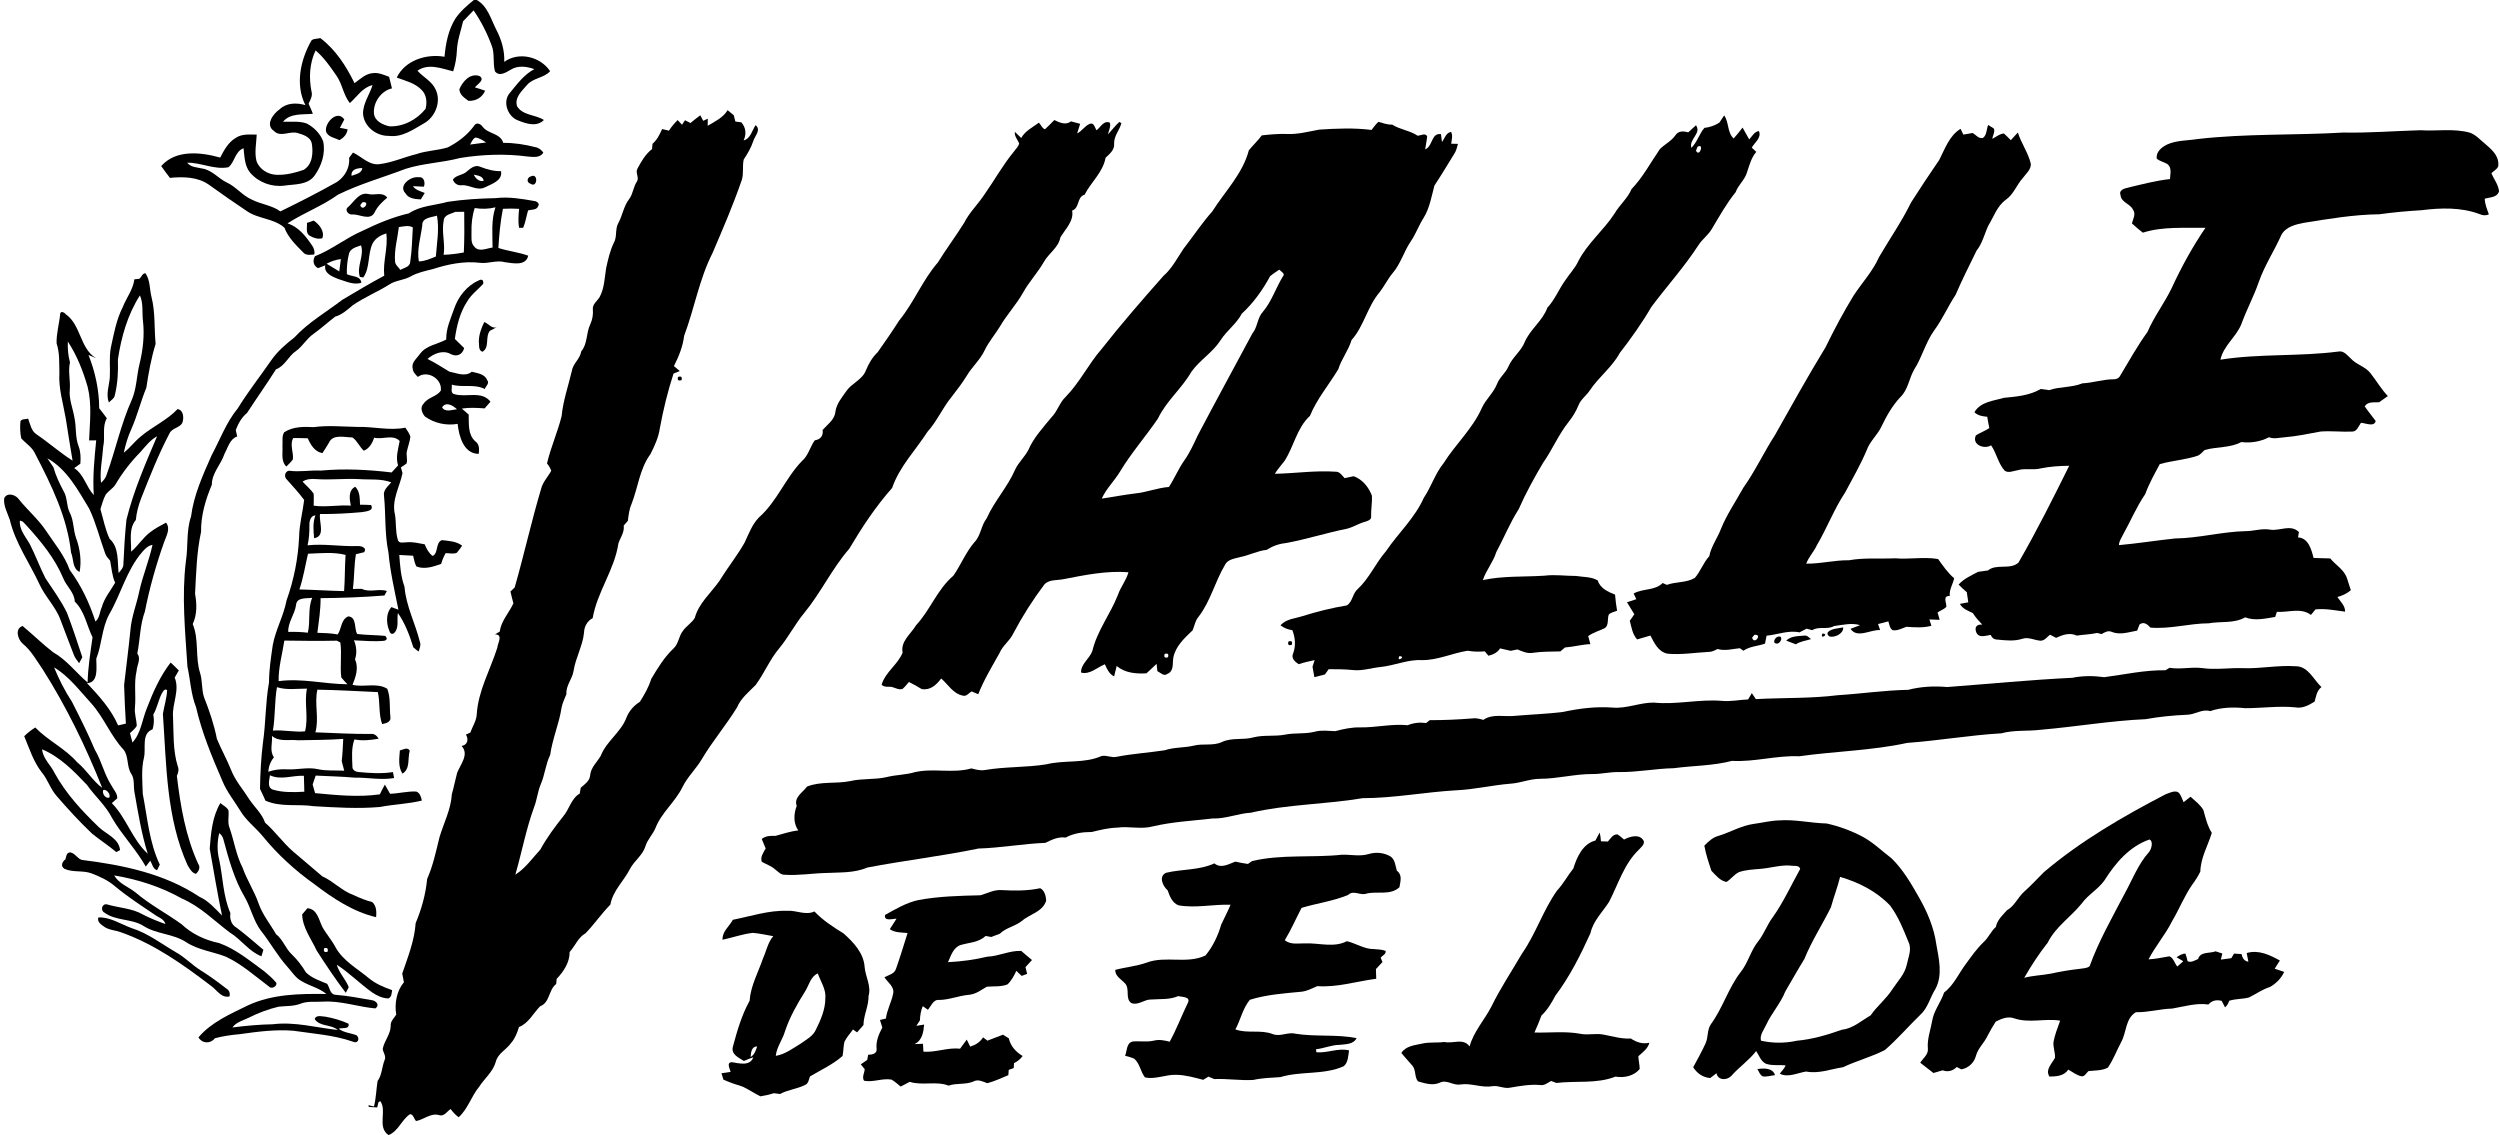
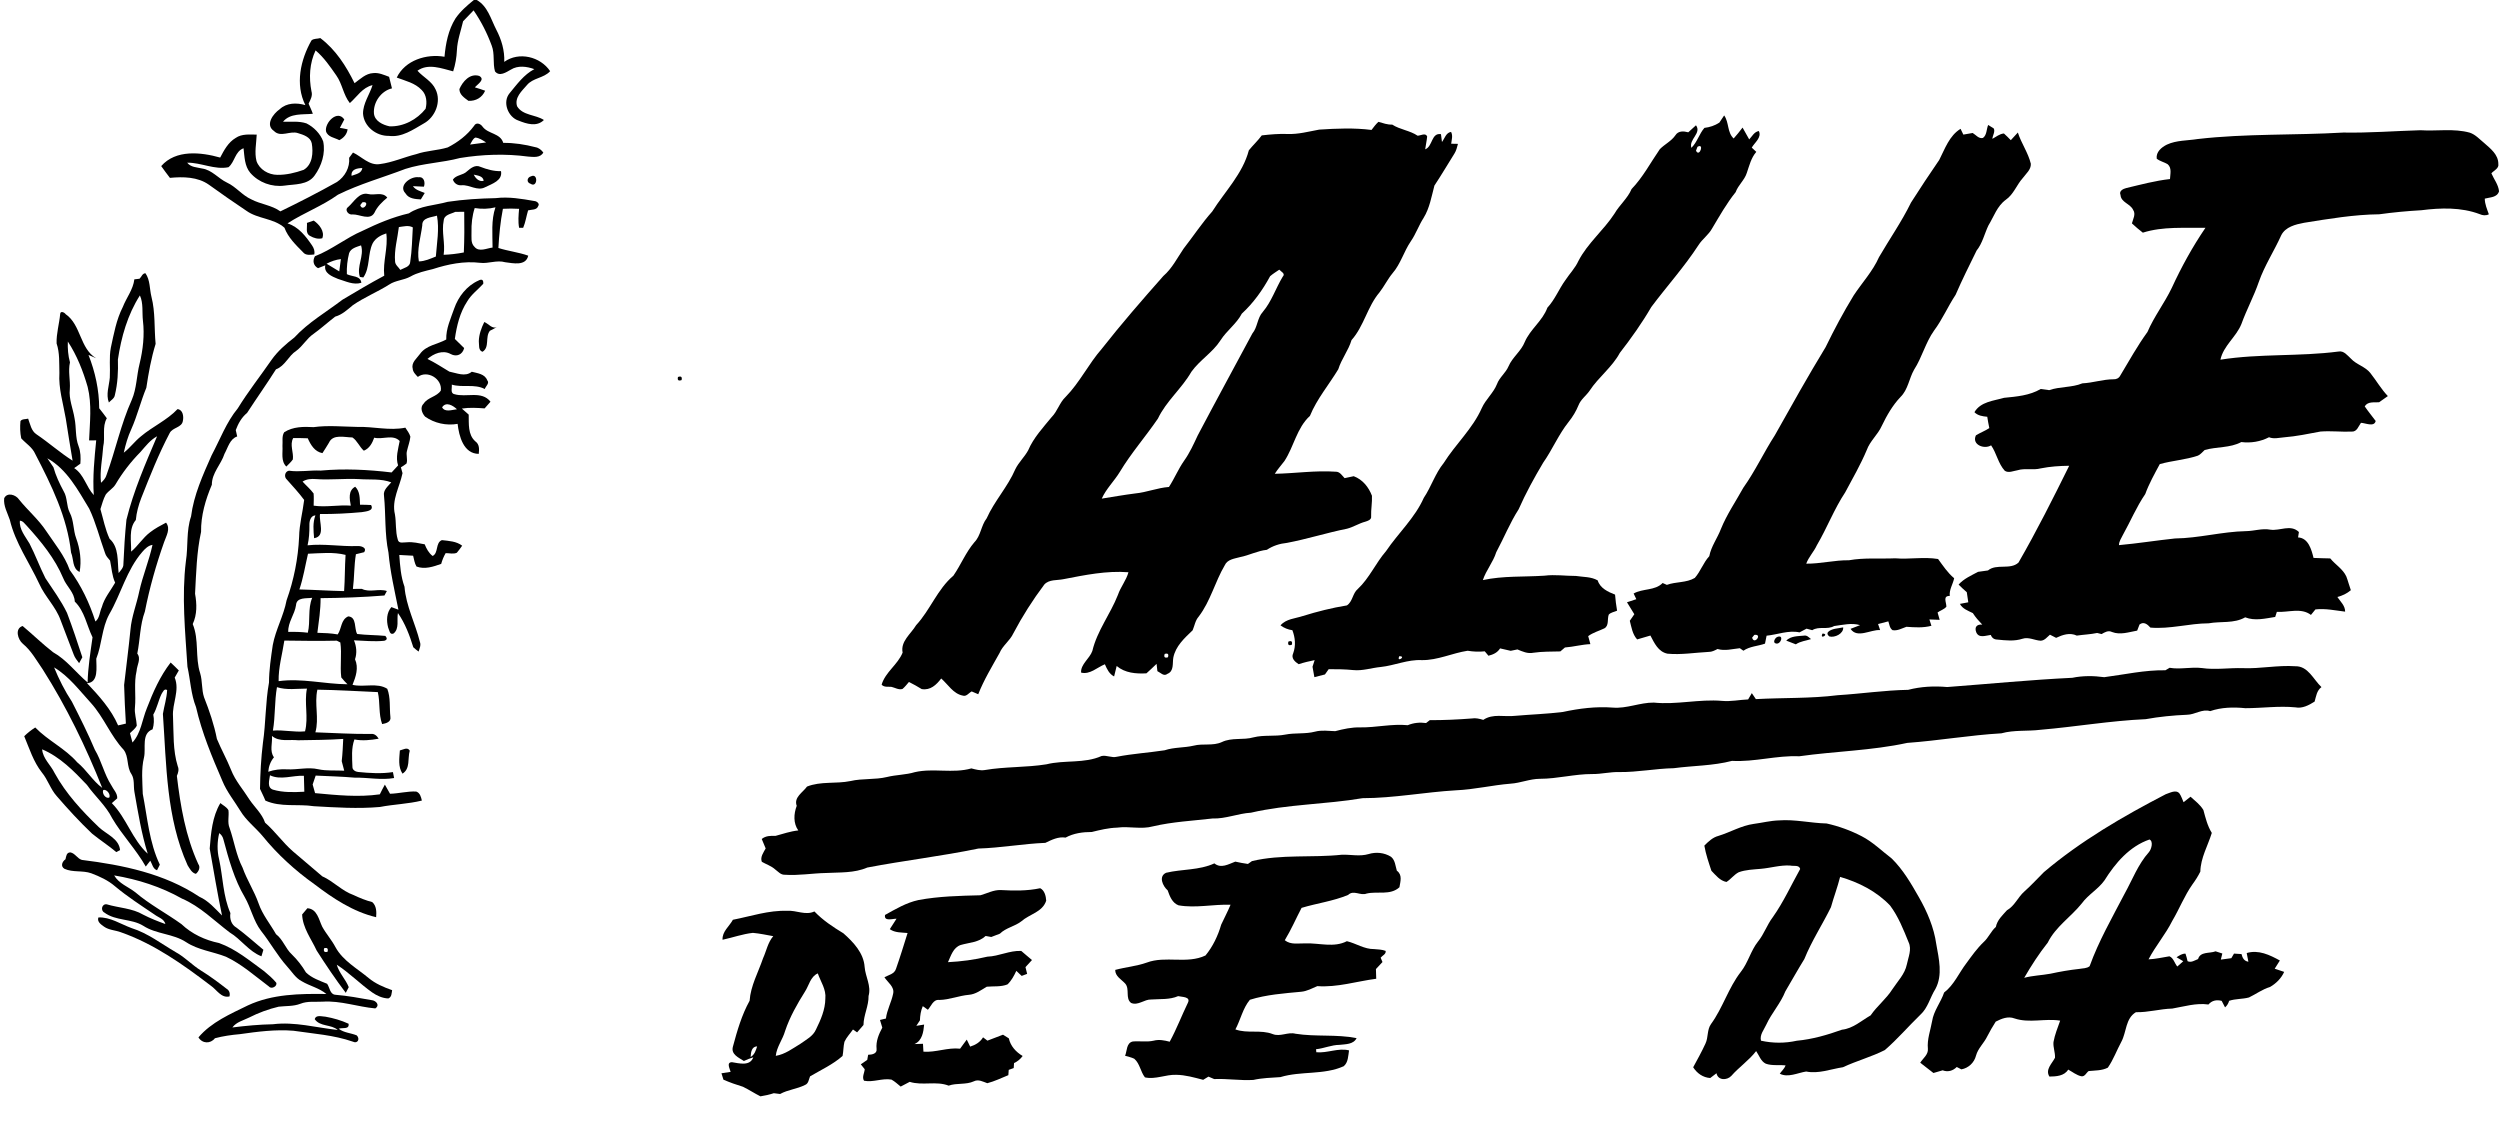
<svg xmlns="http://www.w3.org/2000/svg" width="1099pt" height="499pt" viewBox="0 0 1099 499" version="1.1">
  <g id="#000000ff">
    <path fill="#000000" opacity="1.00" d=" M 208.30 0.00 L 209.57 0.00 C 214.37 2.66 215.80 8.44 218.15 13.01 C 220.44 17.39 221.88 22.21 221.67 27.20 C 228.07 22.58 237.54 24.86 241.84 31.29 C 239.06 34.40 234.25 34.19 231.60 37.45 C 229.38 40.03 226.08 42.92 227.32 46.73 C 229.80 50.83 235.40 50.33 239.10 52.75 C 235.98 55.88 231.53 54.46 227.98 53.03 C 223.34 51.54 220.74 44.92 224.00 41.00 C 227.24 37.09 230.28 32.81 234.89 30.39 C 231.60 29.20 227.69 28.65 224.57 30.61 C 222.52 31.75 219.57 33.85 217.60 31.38 C 216.56 27.76 217.56 23.73 216.18 20.12 C 214.17 14.63 211.50 9.37 208.19 4.56 C 206.61 6.12 205.16 7.79 203.58 9.35 C 202.60 13.57 201.06 17.69 200.86 22.06 C 200.72 25.22 200.19 28.35 199.21 31.37 C 194.18 30.11 188.24 27.70 183.52 31.09 C 186.06 33.96 189.90 35.71 191.51 39.36 C 194.09 44.65 191.36 51.50 186.34 54.25 C 181.60 56.96 176.69 60.51 170.91 59.73 C 165.42 59.86 159.95 55.61 159.59 49.97 C 159.56 45.42 162.47 41.63 163.77 37.42 C 159.33 38.45 156.98 42.50 153.79 45.32 C 150.92 41.71 150.49 36.89 147.85 33.17 C 145.13 29.26 142.40 25.26 138.73 22.16 C 136.09 27.74 135.73 34.12 136.92 40.13 C 137.52 42.09 136.48 43.87 135.66 45.58 C 136.27 47.07 137.02 48.49 137.52 50.02 C 133.07 50.46 127.60 49.63 124.41 53.52 C 127.84 53.62 131.41 53.13 134.72 54.24 C 137.97 55.88 140.78 58.72 142.07 62.15 C 143.17 67.38 141.37 72.92 138.29 77.17 C 135.31 81.36 129.64 80.93 125.10 81.59 C 119.52 82.34 113.72 80.24 110.02 75.98 C 107.49 72.99 107.50 68.86 107.06 65.17 C 103.25 66.61 103.25 71.21 100.44 73.51 C 94.35 74.75 88.41 71.43 82.29 71.52 C 83.86 73.58 86.56 73.52 88.85 74.08 C 93.18 74.69 95.95 78.45 99.74 80.25 C 103.76 82.09 106.45 85.85 110.48 87.64 C 114.58 89.81 119.43 90.17 123.25 92.92 C 131.66 88.84 139.98 84.58 148.13 80.00 C 151.63 77.67 153.88 73.63 153.48 69.37 C 153.91 68.79 154.76 67.64 155.18 67.06 C 159.05 68.88 162.34 72.86 167.00 72.13 C 172.51 71.44 177.63 69.08 183.00 67.76 C 187.48 66.19 192.32 66.18 196.84 64.80 C 201.31 62.51 205.40 59.41 208.39 55.34 C 209.32 53.56 211.30 54.40 212.17 55.72 C 214.61 58.97 219.97 58.49 221.23 62.81 C 226.01 62.76 230.78 63.51 235.40 64.71 C 236.84 64.95 237.98 65.91 238.84 67.05 C 237.53 69.49 234.44 69.00 232.14 68.83 C 222.20 67.50 212.09 67.86 202.21 69.46 C 194.32 71.56 186.02 71.74 178.22 74.25 C 168.34 78.03 158.08 80.88 148.58 85.58 C 141.65 90.57 133.54 93.55 126.38 98.20 C 131.22 99.71 134.43 103.84 137.16 107.86 C 137.98 109.04 138.49 110.42 138.14 111.87 C 136.45 112.03 134.40 112.40 133.20 110.87 C 130.04 107.66 126.64 104.41 125.04 100.10 C 120.25 95.89 113.43 96.30 108.35 92.68 C 102.78 88.96 97.27 85.13 91.84 81.21 C 86.92 77.71 80.48 77.64 74.70 78.19 C 73.38 76.49 72.11 74.76 70.87 73.01 C 77.28 65.66 88.33 66.88 96.79 69.27 C 98.50 66.01 100.32 62.58 103.60 60.64 C 106.31 58.76 109.74 59.15 112.85 59.18 C 112.69 63.04 111.79 66.98 112.76 70.81 C 114.05 74.54 118.04 76.83 121.87 76.86 C 125.84 76.94 129.78 75.97 133.50 74.66 C 137.45 72.31 137.74 67.06 137.05 62.99 C 136.48 60.23 133.37 59.24 131.01 58.53 C 127.52 57.33 123.35 60.60 120.41 57.56 C 116.45 54.88 120.09 49.99 122.96 48.01 C 126.02 45.14 130.42 45.09 134.24 46.21 C 129.68 37.10 132.10 26.27 136.91 17.79 C 137.91 16.85 139.54 17.14 140.81 16.74 C 147.59 21.85 152.16 29.05 155.86 36.57 C 158.35 34.76 160.76 32.31 164.03 32.14 C 166.49 31.84 168.80 32.94 171.05 33.77 C 171.45 35.47 171.88 37.16 172.31 38.85 C 167.53 39.96 164.04 44.96 164.38 49.80 C 164.64 53.22 168.28 54.90 171.22 55.53 C 177.35 55.78 183.34 52.55 187.09 47.83 C 187.80 45.03 187.55 41.68 185.37 39.57 C 182.49 36.48 178.21 35.54 174.41 34.10 C 178.09 26.46 187.48 23.56 195.40 24.95 C 195.92 19.13 197.07 13.18 200.20 8.15 C 202.37 4.96 205.34 2.42 208.30 0.00 M 206.64 63.55 C 208.99 63.22 211.34 62.93 213.70 62.62 C 212.23 61.70 210.74 60.63 208.96 60.47 C 207.75 61.08 207.33 62.48 206.64 63.55 M 154.55 77.29 C 156.37 76.56 158.95 76.30 159.28 73.88 C 157.08 73.93 154.21 74.36 154.55 77.29 Z" />
    <path fill="#000000" opacity="1.00" d=" M 201.95 39.16 C 203.41 35.81 206.56 32.13 210.66 33.37 C 213.48 34.94 209.92 37.01 208.75 38.40 C 210.27 38.85 211.78 39.34 213.27 39.88 C 211.96 42.89 209.17 44.49 205.93 44.33 C 204.16 43.01 201.98 41.66 201.95 39.16 Z" />
-     <path fill="#000000" opacity="1.00" d=" M 311.10 55.29 C 314.31 53.40 317.84 51.74 319.86 48.44 C 320.76 49.17 321.65 49.91 322.55 50.65 C 322.79 51.58 323.03 52.50 323.27 53.43 C 323.93 53.52 325.24 53.69 325.89 53.77 C 327.92 56.10 328.20 58.95 326.89 61.73 C 329.95 60.97 330.60 57.31 332.16 55.01 C 334.74 57.18 331.78 59.74 331.11 62.09 C 330.16 64.99 328.61 67.58 326.94 70.11 C 326.28 73.01 326.98 76.08 326.14 78.97 C 322.38 89.94 317.78 100.60 313.21 111.26 C 307.36 122.76 305.27 135.63 300.75 147.61 C 300.19 152.33 298.38 156.73 296.26 160.94 C 296.90 161.49 298.19 162.57 298.83 163.11 C 298.14 163.39 296.76 163.95 296.08 164.23 C 293.53 172.06 291.59 180.05 290.09 188.15 C 289.50 192.23 287.79 196.04 285.91 199.67 C 281.18 206.10 280.47 214.36 277.60 221.62 C 276.57 223.93 276.34 226.47 276.00 228.96 C 275.40 229.65 274.79 230.35 274.18 231.04 C 274.59 233.93 272.75 236.23 271.87 238.81 C 270.16 250.45 262.53 260.15 260.54 271.73 C 258.19 272.98 256.83 275.36 256.75 278.00 C 256.19 283.90 253.04 289.11 252.14 294.93 C 251.60 298.52 248.68 301.36 249.01 305.13 C 248.24 307.05 247.31 308.92 246.89 310.96 C 245.83 318.05 242.85 324.70 241.87 331.83 C 239.84 335.96 239.53 340.64 237.69 344.84 C 236.35 348.01 236.07 351.50 234.83 354.71 C 231.27 364.41 229.42 374.60 226.54 384.50 C 231.00 381.67 233.99 377.31 237.51 373.50 C 240.37 368.25 243.96 363.43 247.68 358.76 C 250.32 355.59 251.10 351.04 254.86 348.84 C 254.97 348.20 255.18 346.93 255.29 346.29 C 257.00 344.78 259.20 343.38 259.42 340.88 C 259.70 337.38 262.45 335.08 264.10 332.24 C 266.61 325.76 273.11 321.82 275.47 315.26 C 276.61 312.43 278.72 310.12 281.29 308.51 C 283.30 305.33 285.17 302.08 286.28 298.47 C 289.10 293.73 292.01 288.90 296.06 285.09 C 298.33 283.04 298.34 279.67 300.21 277.34 C 301.66 275.17 304.14 273.86 305.44 271.61 C 307.17 265.11 312.58 260.66 316.29 255.31 C 319.78 249.61 324.01 244.38 327.31 238.56 C 329.13 234.74 330.59 230.60 333.59 227.50 C 341.59 220.50 345.27 210.11 352.65 202.55 C 355.39 200.17 356.09 196.45 358.16 193.58 C 360.68 193.16 362.00 191.60 361.62 189.02 C 363.76 186.58 366.90 184.54 367.24 181.02 C 367.69 177.52 370.06 174.80 371.99 172.00 C 374.34 168.48 379.02 166.99 380.61 162.91 C 381.84 159.90 383.47 157.07 385.84 154.82 C 389.03 150.27 392.22 145.71 395.19 141.01 C 401.74 133.06 405.49 123.20 412.27 115.40 C 415.95 109.47 420.13 103.87 423.84 97.96 C 426.12 93.39 429.88 89.85 432.67 85.63 C 437.09 79.37 440.79 72.59 445.69 66.67 C 446.50 65.48 447.75 64.46 448.02 62.99 C 447.27 61.35 445.90 59.88 446.12 57.95 C 447.06 58.83 447.98 59.74 448.91 60.65 C 450.68 57.56 453.93 55.95 456.71 53.92 C 457.60 54.84 458.07 56.38 459.37 56.83 C 460.81 55.55 462.11 54.12 463.49 52.77 C 465.72 53.87 468.53 55.18 470.78 53.35 C 472.13 53.71 473.48 54.07 474.84 54.43 C 474.38 55.84 473.92 57.25 473.51 58.67 C 475.65 57.62 476.89 55.28 479.10 54.43 C 480.97 53.72 481.29 56.25 482.06 57.27 C 483.79 55.94 485.28 52.70 487.89 53.95 C 488.42 55.68 487.35 57.38 487.09 59.08 C 488.74 57.24 490.24 55.26 492.07 53.59 L 492.96 54.14 C 492.17 57.23 489.68 59.73 489.77 63.06 C 490.07 65.87 487.81 67.63 486.00 69.36 C 484.90 75.71 479.61 80.03 476.79 85.60 C 473.28 86.57 474.73 91.43 471.30 92.58 C 472.21 97.10 468.25 100.77 466.13 104.40 C 465.30 108.85 461.09 111.28 458.96 115.02 C 456.24 119.82 452.39 123.84 449.72 128.67 C 446.77 133.94 442.56 138.35 439.55 143.57 C 437.42 147.08 434.66 150.20 432.89 153.93 C 430.94 158.10 427.39 161.18 425.04 165.09 C 423.02 168.37 420.69 171.45 418.31 174.48 C 414.36 179.28 411.93 185.13 407.75 189.77 C 402.47 197.95 395.38 205.15 392.18 214.50 C 384.94 222.66 378.88 231.88 373.32 241.25 C 365.73 249.97 360.83 260.61 353.49 269.52 C 349.48 274.38 346.62 280.06 342.61 284.92 C 338.43 289.84 336.00 295.95 332.18 301.13 C 329.21 304.17 325.71 306.89 324.02 310.94 C 319.25 318.73 313.27 325.73 308.60 333.60 C 306.06 337.96 302.23 341.44 300.01 346.01 C 296.81 352.57 290.72 357.27 288.09 364.13 C 286.91 366.87 284.68 369.03 283.77 371.90 C 282.60 375.94 278.85 378.34 276.95 381.96 C 274.25 387.31 269.41 391.50 268.34 397.63 C 264.42 401.61 261.27 406.27 257.40 410.27 C 254.10 412.12 252.86 415.82 250.41 418.49 C 250.48 423.05 247.75 427.11 244.72 430.30 C 244.66 430.86 244.56 431.99 244.50 432.55 C 241.07 435.20 241.78 440.74 237.43 442.36 C 234.41 445.44 232.35 449.85 228.14 451.48 C 227.37 454.03 226.39 456.56 224.60 458.59 C 222.55 461.49 218.83 463.10 217.95 466.77 C 216.72 471.14 213.04 474.03 210.65 477.72 C 207.17 481.90 205.74 487.44 201.62 491.14 C 200.24 490.14 199.09 488.89 198.09 487.52 C 196.55 488.54 195.21 490.94 193.06 490.22 C 189.43 489.10 186.35 492.18 182.91 492.81 C 181.95 491.96 181.72 489.72 180.23 489.80 C 176.47 492.30 175.15 497.28 170.79 498.99 C 165.58 495.38 170.33 488.21 167.13 484.02 L 166.33 484.64 C 166.20 485.19 165.95 486.28 165.83 486.83 C 164.60 486.76 163.37 486.68 162.15 486.62 L 161.95 485.84 C 162.57 485.99 163.79 486.27 164.40 486.41 C 165.34 482.74 165.39 478.95 165.98 475.23 C 167.98 472.50 167.85 468.94 169.12 465.89 C 169.82 464.27 168.45 462.73 168.24 461.14 C 168.87 457.57 171.69 454.72 171.75 451.01 C 171.57 448.95 173.19 447.62 174.18 446.04 C 173.39 441.16 174.31 435.66 177.56 431.80 C 177.32 430.52 177.08 429.25 176.82 427.98 C 179.30 420.77 182.21 413.46 182.72 405.81 C 185.32 399.61 187.14 393.11 187.77 386.41 C 190.35 380.57 191.66 374.32 193.17 368.15 C 195.04 361.83 198.25 355.82 198.63 349.13 C 199.52 346.05 200.11 342.88 200.94 339.79 C 202.36 336.04 206.40 331.63 202.90 327.91 C 205.54 327.58 206.10 324.94 204.82 322.93 C 205.31 322.71 206.28 322.25 206.77 322.03 C 207.68 319.39 209.38 316.97 209.57 314.12 C 210.17 303.71 215.52 294.49 218.61 284.75 C 218.77 282.61 221.35 278.97 217.59 278.85 C 218.12 278.55 219.16 277.96 219.68 277.66 C 220.33 272.87 223.78 269.44 225.69 265.22 C 225.19 263.49 224.80 261.74 224.40 260.00 C 224.87 259.56 225.79 258.70 226.25 258.26 C 230.38 243.89 233.58 229.27 237.86 214.93 C 238.59 211.89 240.89 209.63 242.33 206.94 C 241.91 205.77 241.29 204.71 240.46 203.75 C 242.10 196.66 245.13 189.99 246.89 182.93 C 247.52 176.16 249.83 169.70 251.37 163.10 C 251.88 159.79 255.02 157.78 255.50 154.48 C 258.37 151.08 257.62 146.41 259.48 142.57 C 260.43 140.50 260.83 138.26 260.61 136.00 C 260.39 133.73 262.53 132.36 263.58 130.62 C 265.69 126.72 265.77 122.20 266.45 117.93 C 267.28 114.14 268.13 110.29 269.82 106.77 C 271.41 104.07 270.26 100.69 271.86 97.98 C 273.68 94.59 274.19 90.58 276.59 87.49 C 278.32 85.21 278.37 82.14 280.00 79.78 C 281.12 78.06 279.18 75.91 280.21 74.16 C 281.91 71.00 283.73 67.76 286.63 65.54 C 286.68 64.96 286.79 63.80 286.85 63.22 C 288.85 61.49 290.00 59.09 291.07 56.73 C 291.82 56.91 293.31 57.26 294.06 57.44 C 295.16 55.75 296.45 54.19 297.89 52.78 C 298.37 53.30 299.34 54.33 299.82 54.84 C 300.14 54.35 300.79 53.35 301.12 52.86 C 301.93 53.26 302.73 53.67 303.54 54.08 C 304.94 52.90 306.37 51.77 307.84 50.68 C 308.16 51.29 308.82 52.50 309.15 53.10 C 309.65 52.87 310.65 52.40 311.14 52.17 C 311.13 52.95 311.11 54.51 311.10 55.29 Z" />
    <path fill="#000000" opacity="1.00" d=" M 143.31 57.70 C 142.69 53.96 148.32 48.03 151.35 52.52 C 150.69 53.74 150.04 54.97 149.41 56.21 C 150.26 56.37 151.96 56.69 152.81 56.85 C 152.50 59.07 151.09 60.61 149.16 61.62 C 147.14 60.50 144.04 60.28 143.31 57.70 Z" />
    <path fill="#000000" opacity="1.00" d=" M 755.83 53.90 C 756.50 52.84 757.21 51.78 757.94 50.74 C 760.16 53.84 759.21 58.20 762.12 60.88 C 763.51 59.35 764.77 57.72 766.03 56.08 C 766.99 57.81 767.94 59.56 768.95 61.28 C 770.23 59.94 771.16 57.93 773.19 57.60 C 774.55 60.42 771.35 62.67 770.07 64.89 C 770.71 65.53 771.38 66.15 772.07 66.76 C 769.80 69.38 769.01 72.76 767.92 75.95 C 766.93 79.16 764.12 81.34 762.99 84.47 C 758.99 89.44 755.88 95.01 752.62 100.46 C 751.10 103.24 748.37 105.05 746.69 107.70 C 740.45 117.30 732.76 125.81 725.92 134.95 C 721.81 142.03 717.08 148.68 712.07 155.14 C 708.66 161.48 702.68 165.80 698.77 171.78 C 697.26 173.98 694.92 175.57 693.93 178.11 C 692.84 180.78 691.35 183.26 689.55 185.49 C 685.14 191.02 682.43 197.64 678.38 203.40 C 674.43 210.04 670.72 216.80 667.60 223.87 C 663.75 229.86 661.12 236.49 657.75 242.75 C 656.39 247.13 653.29 250.67 651.86 255.01 C 660.76 253.07 669.90 253.67 678.93 253.07 C 683.55 252.48 688.18 253.20 692.81 253.19 C 696.00 253.70 699.46 253.48 702.35 255.14 C 703.39 258.57 706.89 260.21 709.98 261.39 C 710.16 263.76 710.47 266.12 710.87 268.46 C 709.65 269.02 708.16 269.17 707.21 270.18 C 706.47 272.14 707.42 274.99 705.29 276.22 C 702.91 277.37 700.31 278.04 698.17 279.64 C 698.41 280.52 698.89 282.28 699.13 283.16 C 695.35 283.31 691.70 284.36 687.95 284.63 C 687.44 285.06 686.44 285.93 685.93 286.36 C 681.96 286.47 677.98 286.37 674.04 286.95 C 671.59 287.47 669.26 286.41 667.07 285.49 C 666.33 285.64 664.84 285.95 664.10 286.10 C 662.54 285.71 660.99 285.35 659.43 285.03 C 658.30 286.89 656.36 287.77 654.32 288.26 C 653.91 287.78 653.10 286.81 652.70 286.32 C 650.18 286.60 647.65 286.48 645.17 286.07 C 638.38 287.10 632.04 290.28 625.04 290.19 C 618.84 289.85 613.06 292.57 606.96 293.21 C 602.94 293.59 599.01 294.98 594.93 294.57 C 591.32 294.21 587.70 294.15 584.09 294.17 C 583.52 294.93 582.97 295.71 582.45 296.49 C 580.89 296.89 579.33 297.27 577.80 297.68 C 577.46 296.16 577.32 294.61 576.98 293.10 C 577.31 292.13 577.62 291.16 577.92 290.19 C 575.55 290.67 573.19 291.22 570.90 291.98 C 569.26 290.94 567.43 289.32 568.49 287.17 C 569.71 283.82 569.38 280.33 568.13 277.04 C 566.21 276.78 564.45 276.05 562.91 274.91 C 565.40 272.02 569.35 271.93 572.73 270.80 C 579.08 268.83 585.53 267.20 592.09 266.14 C 594.65 264.51 594.57 260.81 596.90 258.90 C 602.01 254.12 604.74 247.53 609.29 242.29 C 614.65 234.35 621.96 227.73 625.89 218.87 C 629.19 213.95 630.90 208.16 634.66 203.53 C 639.88 195.22 647.39 188.46 651.40 179.38 C 653.11 175.54 656.51 172.78 658.07 168.86 C 659.16 165.88 661.90 163.96 663.14 161.05 C 664.86 157.01 668.69 154.40 670.30 150.30 C 672.72 144.68 678.13 141.04 680.23 135.26 C 683.57 131.68 685.30 127.05 688.16 123.13 C 690.02 120.30 692.46 117.84 693.87 114.72 C 697.92 106.87 704.95 101.26 709.73 93.91 C 711.94 90.08 715.51 87.22 717.24 83.10 C 722.23 77.94 725.59 71.46 729.66 65.58 C 731.80 63.39 734.72 62.07 736.50 59.48 C 737.76 57.44 740.13 57.61 742.17 58.16 C 743.29 57.14 744.40 56.10 745.55 55.08 C 748.14 58.56 742.31 61.23 743.54 64.99 C 746.10 62.50 746.95 58.87 749.26 56.22 C 751.60 55.94 753.84 55.21 755.83 53.90 M 746.20 64.55 C 746.04 64.97 745.72 65.82 745.56 66.24 C 747.07 69.44 749.39 62.65 746.20 64.55 M 615.13 288.47 C 613.71 291.50 618.50 288.41 615.13 288.47 Z" />
    <path fill="#000000" opacity="1.00" d=" M 602.92 57.12 C 603.88 55.89 604.79 54.61 605.96 53.56 C 607.94 54.10 609.89 54.88 611.99 54.76 C 615.46 57.01 619.76 57.34 623.19 59.66 C 624.50 59.63 626.73 58.22 627.38 60.01 C 627.20 61.90 626.76 63.76 626.51 65.65 C 629.89 64.35 629.12 58.30 633.45 58.97 C 633.56 59.83 633.78 61.55 633.89 62.42 C 635.10 60.87 635.63 58.32 637.89 57.98 C 638.76 59.64 638.15 61.45 637.94 63.18 C 638.68 63.20 640.17 63.23 640.92 63.24 C 640.52 64.69 640.20 66.19 639.39 67.47 C 636.45 72.17 633.63 76.96 630.57 81.58 C 629.28 86.40 628.48 91.47 625.81 95.79 C 623.67 99.10 622.42 102.87 620.17 106.11 C 617.14 110.57 615.73 115.99 612.17 120.11 C 609.99 122.74 608.51 125.86 606.41 128.55 C 601.10 134.79 599.61 143.37 594.13 149.51 C 592.79 154.05 589.71 157.79 588.31 162.32 C 584.19 169.16 578.90 175.35 575.85 182.82 C 570.05 188.12 568.83 196.29 564.64 202.67 C 563.23 204.55 561.63 206.28 560.40 208.28 C 569.30 208.12 578.21 206.74 587.12 207.36 C 588.98 207.28 589.95 209.02 591.08 210.19 C 592.42 209.92 593.76 209.64 595.10 209.34 C 599.01 210.81 601.66 214.12 603.11 217.94 C 603.26 220.95 602.64 223.96 602.75 226.99 C 602.97 228.48 601.25 229.00 600.16 229.34 C 597.38 230.07 594.94 231.71 592.16 232.42 C 583.29 234.19 574.65 236.97 565.76 238.65 C 562.60 238.96 559.55 239.93 556.91 241.70 C 552.80 242.13 549.12 244.13 545.10 244.91 C 542.64 245.61 539.57 245.86 538.39 248.52 C 534.11 255.76 532.14 264.24 526.98 271.01 C 525.44 272.72 525.15 275.04 524.28 277.08 C 520.74 280.48 516.78 284.03 515.79 289.09 C 515.35 291.59 516.18 295.05 513.18 296.23 C 511.64 297.51 510.14 295.67 508.79 295.04 C 508.70 294.24 508.52 292.63 508.43 291.83 C 506.96 293.23 505.50 294.65 503.97 296.00 C 499.35 296.25 494.58 295.87 490.89 292.77 C 490.52 294.30 490.15 295.84 489.76 297.37 C 487.62 296.27 486.60 294.11 485.71 292.01 C 482.31 293.37 479.15 296.66 475.25 295.67 C 475.00 291.99 479.02 289.53 480.20 286.14 C 482.30 277.30 488.12 269.95 491.43 261.54 C 492.61 258.03 495.10 255.14 496.07 251.56 C 486.42 250.81 476.94 252.78 467.52 254.60 C 464.70 255.20 461.20 254.62 459.08 256.96 C 453.98 263.75 449.41 270.93 445.45 278.45 C 443.95 281.69 440.78 283.76 439.40 287.06 C 436.09 293.02 432.53 298.83 430.03 305.19 C 429.07 304.77 428.11 304.36 427.16 303.95 C 425.90 304.57 424.84 306.34 423.25 305.79 C 419.02 304.98 416.78 300.89 413.75 298.26 C 411.65 301.05 409.00 303.58 405.18 302.92 C 403.36 301.79 401.48 300.75 399.57 299.79 C 398.66 300.84 397.82 301.96 396.74 302.86 C 395.09 303.39 393.46 302.31 391.88 301.94 C 390.42 301.79 388.67 302.23 387.56 300.98 C 389.23 295.39 394.63 292.23 396.79 286.89 C 395.79 281.91 400.43 278.70 402.73 274.83 C 408.95 268.13 412.05 259.05 419.11 253.07 C 422.39 248.32 424.55 242.82 428.33 238.38 C 431.19 235.47 431.26 231.07 433.73 227.87 C 437.15 220.22 443.01 214.00 446.32 206.30 C 447.79 203.25 450.37 200.93 451.98 197.97 C 454.34 192.43 458.53 187.97 462.29 183.37 C 464.89 180.76 465.77 176.97 468.47 174.45 C 474.67 168.13 478.50 160.01 484.31 153.37 C 492.95 142.37 502.14 131.81 511.41 121.33 C 515.25 118.01 517.50 113.43 520.31 109.30 C 524.55 103.89 528.31 98.11 532.90 92.97 C 538.46 84.16 546.28 76.40 548.99 66.08 C 550.81 63.83 552.95 61.86 554.67 59.52 C 558.43 59.08 562.23 58.76 566.03 58.90 C 570.74 59.09 575.32 57.81 579.92 56.98 C 587.57 56.48 595.28 56.15 602.92 57.12 M 558.34 121.43 C 555.08 127.47 550.98 133.22 545.90 137.88 C 543.58 142.35 539.30 145.29 536.59 149.52 C 533.13 154.94 527.42 158.27 523.71 163.47 C 519.51 170.81 512.67 176.32 509.02 184.01 C 503.61 191.94 497.23 199.19 492.28 207.44 C 489.82 211.49 486.28 214.84 484.33 219.19 C 489.23 218.42 494.11 217.54 499.04 216.92 C 504.07 216.44 508.81 214.44 513.87 214.07 C 516.30 210.34 517.98 206.17 520.55 202.52 C 523.00 199.08 524.74 195.22 526.52 191.41 C 534.42 176.42 542.52 161.55 550.53 146.62 C 552.87 143.82 552.65 139.81 555.13 137.11 C 558.99 132.55 560.80 126.74 563.86 121.68 C 565.27 120.25 563.12 119.42 562.36 118.55 C 561.00 119.49 559.58 120.34 558.34 121.43 M 512.01 287.46 C 511.53 288.86 512.00 289.36 513.42 288.95 C 513.88 287.55 513.41 287.05 512.01 287.46 Z" />
    <path fill="#000000" opacity="1.00" d=" M 871.70 60.64 C 873.46 59.38 873.21 56.78 874.00 54.93 C 874.61 55.31 875.83 56.08 876.45 56.46 C 877.18 57.88 875.95 59.55 875.84 61.04 C 877.48 60.18 879.00 58.82 880.93 58.68 C 881.99 59.59 882.94 60.62 883.94 61.63 C 884.97 60.51 886.00 59.38 887.05 58.26 C 888.56 63.00 891.59 67.14 892.76 72.01 C 892.87 74.59 890.65 76.31 889.27 78.21 C 886.51 81.24 885.21 85.43 881.75 87.82 C 877.92 90.59 876.48 95.25 874.10 99.13 C 872.35 102.80 871.51 106.91 868.91 110.15 C 865.76 116.60 862.52 123.01 859.68 129.60 C 856.29 134.70 853.90 140.39 850.23 145.30 C 846.45 150.61 844.94 157.07 841.43 162.52 C 839.21 166.41 838.78 171.29 835.46 174.52 C 831.95 178.21 829.42 182.67 827.22 187.23 C 825.51 191.08 822.05 193.85 820.62 197.85 C 817.90 204.27 814.44 210.31 811.15 216.44 C 806.28 223.77 803.17 232.10 798.70 239.67 C 797.40 242.53 795.09 244.84 794.02 247.79 C 800.28 247.86 806.49 246.20 812.81 246.29 C 819.52 245.08 826.35 245.74 833.13 245.43 C 839.41 245.96 845.71 244.70 851.98 245.74 C 854.16 248.70 856.18 251.82 859.05 254.19 C 858.51 256.82 856.81 259.21 857.12 261.97 C 853.92 261.91 855.65 264.79 855.63 266.70 C 854.65 267.92 852.97 268.32 851.76 269.24 C 851.99 270.05 852.45 271.67 852.68 272.48 C 851.16 272.42 849.65 272.37 848.16 272.31 C 848.38 273.00 848.83 274.40 849.05 275.09 C 845.46 276.07 841.73 275.80 838.07 275.54 C 836.10 276.20 834.10 277.42 831.97 277.02 C 830.66 276.14 830.59 274.48 830.11 273.15 C 828.61 273.55 827.10 273.97 825.60 274.32 C 825.83 274.98 826.27 276.32 826.50 276.98 C 822.32 276.70 816.42 280.81 813.50 276.44 C 814.90 275.91 816.30 275.37 817.70 274.81 C 813.94 273.70 810.04 274.72 806.27 275.21 C 803.27 276.95 799.60 275.16 796.66 277.03 C 796.03 276.86 794.78 276.52 794.16 276.36 C 793.12 276.91 792.09 277.45 791.06 277.99 C 786.23 276.95 781.41 278.98 776.59 279.45 C 776.36 280.61 776.13 281.77 775.90 282.94 C 772.76 284.07 769.20 284.09 766.40 286.06 C 766.01 285.78 765.22 285.22 764.83 284.95 C 761.56 285.28 758.27 286.26 755.02 285.30 C 753.79 285.94 752.53 286.61 751.11 286.58 C 745.08 286.89 739.06 287.93 733.01 287.36 C 728.96 286.52 727.24 282.66 725.52 279.38 C 723.56 279.93 721.63 280.52 719.69 281.09 C 717.62 278.83 717.20 275.74 716.46 272.90 C 717.12 271.94 717.79 270.98 718.45 270.02 C 717.34 268.28 716.26 266.53 715.22 264.76 C 716.58 264.31 717.96 263.86 719.33 263.40 C 719.03 262.78 718.44 261.54 718.14 260.92 C 722.14 258.61 727.56 259.74 730.89 256.29 C 731.35 256.49 732.29 256.90 732.75 257.11 C 736.73 255.64 741.35 256.27 745.04 254.05 C 747.58 251.18 748.77 247.34 751.40 244.50 C 752.23 240.17 754.96 236.61 756.51 232.55 C 759.10 226.15 763.03 220.45 766.35 214.43 C 771.58 207.08 775.37 198.87 780.25 191.30 C 787.53 178.32 794.79 165.33 802.54 152.61 C 806.31 144.86 810.37 137.24 814.87 129.88 C 818.57 124.26 823.27 119.25 826.01 113.04 C 830.67 105.03 836.00 97.40 840.08 89.05 C 844.09 82.73 848.25 76.49 852.48 70.32 C 855.00 65.42 856.90 59.67 861.86 56.63 C 862.17 57.26 862.78 58.54 863.09 59.17 C 864.45 58.93 865.82 58.69 867.19 58.46 C 868.58 59.27 869.88 61.12 871.70 60.64 M 771.20 279.10 C 770.96 279.40 770.47 280.00 770.23 280.31 C 771.15 283.76 775.01 278.53 771.20 279.10 Z" />
    <path fill="#000000" opacity="1.00" d=" M 1030.16 58.27 C 1041.46 58.48 1052.71 57.58 1064.00 57.25 C 1071.24 57.73 1078.64 56.35 1085.75 58.33 C 1088.24 59.18 1090.04 61.23 1092.04 62.86 C 1094.83 65.33 1098.29 67.94 1098.27 72.09 C 1098.63 74.05 1096.26 74.97 1095.21 76.19 C 1096.34 78.80 1098.29 81.18 1098.58 84.10 C 1097.72 86.89 1094.58 86.69 1092.31 87.32 C 1092.31 89.73 1093.33 91.97 1094.10 94.21 C 1092.77 94.88 1091.39 94.72 1090.09 94.14 C 1081.91 91.05 1072.93 91.34 1064.40 92.42 C 1058.21 92.77 1052.05 93.35 1045.92 94.20 C 1034.80 94.32 1023.80 96.19 1012.86 97.94 C 1009.11 98.65 1004.67 99.73 1002.82 103.44 C 999.71 110.37 995.47 116.77 992.96 123.96 C 990.79 130.28 987.58 136.16 985.32 142.44 C 983.02 148.17 977.43 151.94 976.10 158.12 C 993.28 155.38 1010.82 156.79 1028.05 154.53 C 1030.38 154.10 1031.92 156.25 1033.44 157.63 C 1035.88 160.32 1039.79 161.12 1042.04 164.03 C 1044.66 167.34 1046.76 171.05 1049.70 174.12 C 1048.41 175.04 1047.12 175.94 1045.84 176.84 C 1043.61 176.98 1040.88 176.40 1039.53 178.64 C 1041.03 180.86 1042.77 182.91 1044.35 185.07 C 1043.71 187.86 1039.83 185.94 1037.88 185.87 C 1036.80 187.34 1036.14 189.80 1033.92 189.73 C 1029.30 189.93 1024.68 189.34 1020.07 189.71 C 1014.76 190.71 1009.46 191.82 1004.07 192.25 C 1001.86 192.42 999.59 193.09 997.46 192.21 C 993.69 194.16 989.47 194.85 985.27 194.33 C 980.34 196.99 974.46 196.31 969.17 197.82 C 968.20 198.66 967.40 199.77 966.21 200.30 C 960.76 202.14 954.95 202.46 949.44 204.02 C 947.13 208.33 944.73 212.58 943.05 217.19 C 939.16 222.86 936.54 229.23 933.19 235.21 C 932.49 236.63 931.51 238.00 931.50 239.64 C 939.73 238.90 947.91 237.58 956.13 236.71 C 966.61 236.59 976.83 233.70 987.31 233.49 C 990.89 233.46 994.41 232.17 998.01 232.84 C 1002.27 233.49 1006.95 230.34 1010.60 233.87 C 1010.51 234.47 1010.33 235.66 1010.23 236.25 C 1014.74 236.47 1016.14 241.62 1017.03 245.26 C 1019.47 245.38 1021.92 245.42 1024.38 245.48 C 1026.61 248.23 1029.92 250.10 1031.44 253.41 C 1032.20 255.38 1032.70 257.45 1033.43 259.45 C 1031.72 260.92 1029.67 261.88 1027.50 262.44 C 1028.85 264.44 1030.95 266.27 1030.92 268.88 C 1026.57 268.36 1022.26 267.39 1017.86 267.90 C 1017.19 268.70 1016.53 269.51 1015.89 270.32 C 1011.55 267.00 1005.88 269.30 1000.90 268.97 C 1000.72 269.53 1000.36 270.65 1000.18 271.21 C 995.81 271.89 991.26 273.06 986.98 271.38 C 982.07 274.20 976.28 273.03 970.93 274.01 C 962.36 274.04 953.88 276.64 945.31 275.89 C 944.03 274.44 942.40 273.11 940.54 274.52 C 940.28 275.19 939.76 276.54 939.50 277.22 C 935.86 277.86 932.07 279.24 928.45 277.83 C 926.79 276.99 925.27 277.93 923.86 278.74 C 923.37 278.62 922.40 278.37 921.92 278.25 C 918.96 278.88 915.93 278.97 912.96 279.41 C 909.88 277.96 906.73 279.05 903.87 280.40 C 902.95 279.94 902.05 279.48 901.16 279.01 C 899.92 280.04 898.85 281.59 897.08 281.66 C 894.39 281.51 891.79 279.91 889.10 280.79 C 885.49 281.98 881.73 281.53 878.04 281.16 C 876.62 281.14 875.66 280.46 875.16 279.11 C 872.94 279.36 869.91 280.72 868.75 277.93 C 867.89 275.66 868.99 274.40 871.39 274.56 C 869.88 272.99 868.43 271.36 867.26 269.52 C 865.16 268.48 862.74 267.66 861.57 265.47 C 862.49 265.29 864.34 264.94 865.26 264.77 C 865.04 263.29 864.81 261.81 864.60 260.34 C 863.36 259.26 862.14 258.14 861.00 256.98 C 863.32 254.37 866.54 253.01 869.55 251.38 C 870.99 251.18 872.45 250.98 873.92 250.77 C 877.64 247.64 883.72 250.66 887.33 247.31 C 895.34 233.44 902.52 219.09 909.62 204.75 C 905.42 204.80 901.23 205.07 897.11 205.90 C 893.74 206.80 890.20 205.69 886.87 206.73 C 885.07 207.01 882.99 208.07 881.31 206.96 C 878.37 203.75 877.73 199.27 875.29 195.77 C 872.27 197.67 866.66 195.47 868.61 191.38 C 870.50 190.20 872.63 189.44 874.50 188.19 C 874.16 186.53 873.85 184.87 873.60 183.21 C 871.55 183.02 869.46 182.74 867.96 181.20 C 870.66 176.58 876.37 176.22 880.99 174.88 C 886.52 174.33 892.20 173.88 897.11 171.00 C 898.35 171.17 899.59 171.34 900.84 171.51 C 905.56 169.85 910.74 170.45 915.40 168.52 C 920.03 168.31 924.46 166.74 929.11 166.73 C 930.35 166.82 931.52 166.21 932.09 165.06 C 935.96 158.61 939.61 152.02 944.03 145.92 C 946.94 139.13 951.51 133.24 954.70 126.59 C 958.93 117.40 963.82 108.50 969.52 100.14 C 960.31 100.32 950.91 99.45 941.99 102.28 C 940.32 100.99 938.72 99.63 937.19 98.20 C 937.67 96.28 939.01 94.14 937.72 92.25 C 936.48 89.54 932.39 89.00 932.18 85.72 C 931.39 83.97 933.31 83.00 934.73 82.66 C 941.09 81.16 947.42 79.43 953.93 78.71 C 954.02 76.53 954.82 73.85 952.91 72.20 C 951.37 71.24 949.50 70.91 948.09 69.75 C 947.71 66.80 950.20 64.74 952.57 63.57 C 956.80 61.61 961.57 61.85 966.09 61.12 C 987.36 58.67 1008.83 59.52 1030.16 58.27 Z" />
    <path fill="#000000" opacity="1.00" d=" M 205.26 75.35 C 206.86 73.97 208.91 72.26 211.16 73.33 C 214.08 74.46 217.08 75.33 220.24 75.23 C 221.02 79.38 216.29 80.81 213.35 82.26 C 209.87 84.19 206.48 81.12 202.88 81.44 C 201.17 81.62 199.63 80.59 199.09 78.96 C 200.53 76.84 203.51 77.09 205.26 75.35 M 208.26 76.77 C 209.08 78.43 210.58 79.99 212.61 79.50 C 212.42 77.34 209.90 77.16 208.26 76.77 Z" />
    <path fill="#000000" opacity="1.00" d=" M 233.44 77.51 C 236.71 75.92 236.29 82.83 233.24 80.78 C 231.30 80.22 231.66 77.96 233.44 77.51 Z" />
    <path fill="#000000" opacity="1.00" d=" M 178.25 85.00 C 174.92 81.60 180.54 77.37 184.04 77.92 C 186.47 77.60 187.01 80.30 186.35 82.07 C 184.74 81.96 183.13 81.88 181.52 81.84 C 182.73 83.60 184.87 84.04 186.71 84.84 C 186.28 85.54 185.42 86.96 184.99 87.67 C 182.55 87.51 179.64 87.37 178.25 85.00 Z" />
    <path fill="#000000" opacity="1.00" d=" M 153.03 91.02 C 155.61 88.79 157.83 84.40 161.81 85.28 C 164.70 86.04 168.07 84.13 170.25 86.87 C 168.00 88.76 165.83 90.82 164.59 93.54 C 162.61 97.08 158.14 94.20 155.06 94.26 C 153.26 94.70 151.26 92.28 153.03 91.02 M 159.31 88.94 C 159.07 89.25 158.59 89.87 158.35 90.19 C 159.44 93.55 163.15 88.18 159.31 88.94 Z" />
    <path fill="#000000" opacity="1.00" d=" M 196.82 88.72 C 203.79 87.68 210.85 87.24 217.91 87.10 C 223.60 86.40 229.31 87.38 234.90 88.37 C 235.89 88.39 237.41 89.54 236.59 90.58 C 235.97 92.45 233.68 92.05 232.15 92.48 C 231.38 95.02 231.03 97.68 229.99 100.14 C 229.54 100.14 228.64 100.14 228.20 100.14 C 227.69 97.38 227.95 94.57 228.19 91.80 C 225.82 91.67 223.45 91.65 221.08 91.79 C 219.96 97.46 219.42 103.24 219.09 109.01 C 223.31 110.38 227.95 110.87 232.21 112.39 C 231.18 117.06 225.52 115.71 222.09 115.28 C 218.37 114.20 214.72 116.01 210.98 115.53 C 203.98 114.69 196.92 116.14 190.27 118.29 C 186.91 119.14 183.46 119.83 180.42 121.58 C 177.48 123.20 173.93 123.21 171.10 125.08 C 165.91 128.37 160.14 130.67 155.08 134.19 C 152.71 136.15 150.40 138.34 147.35 139.19 C 144.13 141.67 141.11 144.40 137.82 146.78 C 134.83 148.79 133.13 152.13 130.23 154.23 C 126.77 156.45 125.34 160.87 121.32 162.36 C 117.22 168.84 112.78 175.10 108.61 181.52 C 106.20 183.50 104.72 186.18 103.64 189.06 C 103.80 189.77 104.11 191.17 104.27 191.87 C 101.02 192.94 100.21 196.77 98.70 199.47 C 97.18 204.20 93.11 207.89 93.13 213.09 C 90.36 219.61 88.28 226.66 88.39 233.81 C 86.43 242.73 86.25 251.91 85.75 261.01 C 86.55 265.47 86.69 270.13 84.72 274.33 C 87.60 281.26 85.70 288.95 88.00 295.99 C 89.04 299.41 88.57 303.10 89.69 306.50 C 92.04 312.45 94.13 318.55 95.35 324.83 C 97.27 329.44 99.72 333.81 101.58 338.45 C 103.46 343.28 106.96 347.16 109.67 351.51 C 111.95 354.89 115.18 357.67 116.52 361.64 C 120.95 365.49 124.31 370.38 128.74 374.23 C 133.04 377.91 137.39 381.54 141.67 385.23 C 146.61 387.41 150.30 391.67 155.42 393.46 C 158.08 394.72 160.79 395.83 163.64 396.56 C 165.53 398.20 165.54 400.90 165.35 403.20 C 155.27 400.83 146.41 394.94 138.27 388.74 C 129.79 382.72 122.02 375.64 115.46 367.56 C 112.30 363.77 108.25 360.76 105.68 356.49 C 103.01 352.10 99.70 348.07 97.75 343.28 C 93.19 332.74 88.74 322.06 86.17 310.85 C 83.91 305.16 83.71 299.00 82.40 293.08 C 81.42 277.66 79.82 262.16 81.72 246.73 C 82.76 240.18 81.82 233.40 83.99 227.03 C 85.19 217.56 89.21 208.79 93.03 200.14 C 96.75 193.19 99.47 185.64 104.54 179.49 C 109.06 172.14 114.41 165.37 119.31 158.28 C 122.04 154.39 125.64 151.26 129.38 148.38 C 135.50 141.73 143.43 137.19 150.57 131.74 C 156.63 128.13 162.69 124.52 168.91 121.20 C 168.25 114.94 170.66 108.86 169.82 102.60 C 167.43 103.34 165.09 104.66 163.85 106.92 C 161.52 111.65 162.81 117.55 159.71 121.97 C 159.34 121.92 158.59 121.80 158.21 121.74 C 156.63 117.13 160.21 112.57 158.72 107.86 C 156.78 108.56 154.21 109.11 153.46 111.32 C 152.71 114.31 152.36 117.43 152.48 120.52 C 154.70 121.70 158.49 121.10 158.85 124.31 C 155.32 125.42 151.88 123.58 148.56 122.60 C 146.00 121.54 142.26 120.12 143.00 116.63 C 142.20 116.95 140.60 117.58 139.80 117.89 C 137.75 116.77 137.31 114.63 138.45 112.64 C 145.87 109.77 152.07 104.58 159.37 101.46 C 165.92 98.28 172.64 95.43 179.75 93.79 C 184.81 90.38 191.09 90.33 196.82 88.72 M 207.27 102.06 C 207.35 104.25 206.81 106.82 208.59 108.51 C 210.59 110.97 213.99 109.10 216.53 108.83 C 216.54 102.93 215.84 96.82 217.80 91.14 C 214.81 91.89 211.72 91.95 208.68 91.46 C 207.56 94.88 207.18 98.48 207.27 102.06 M 195.05 96.97 C 194.03 101.92 195.80 106.98 195.03 112.01 C 198.01 111.90 200.97 111.55 203.90 110.98 C 204.16 105.02 204.17 99.05 204.07 93.10 C 202.75 93.13 201.44 93.14 200.13 93.14 C 198.25 94.09 195.26 94.32 195.05 96.97 M 185.63 99.11 C 184.96 104.34 183.19 109.63 184.13 114.91 C 186.76 114.88 189.19 113.72 191.60 112.77 C 192.04 106.80 193.19 100.77 192.09 94.80 C 189.67 95.60 185.45 95.59 185.63 99.11 M 175.34 99.82 C 174.75 104.87 173.23 109.88 173.68 115.01 C 173.78 116.52 175.22 117.44 175.97 118.64 C 177.63 117.72 180.30 117.38 180.35 114.98 C 181.12 110.02 181.17 104.96 181.47 99.96 C 179.58 98.89 177.35 99.58 175.34 99.82 M 143.56 115.93 C 145.42 117.06 147.27 118.20 149.14 119.31 C 149.41 117.51 149.63 115.70 149.85 113.89 C 147.63 114.16 145.53 114.90 143.56 115.93 Z" />
    <path fill="#000000" opacity="1.00" d=" M 134.93 97.99 C 135.91 97.61 136.91 97.27 137.92 96.97 C 140.30 98.61 142.87 101.71 141.68 104.74 C 139.84 105.23 137.90 104.66 136.31 103.71 C 134.14 102.62 135.14 99.90 134.93 97.99 Z" />
    <path fill="#000000" opacity="1.00" d=" M 61.34 122.53 C 62.19 121.75 62.59 120.13 63.94 120.12 C 66.07 123.17 65.71 127.06 66.59 130.53 C 68.32 137.27 67.75 144.30 68.41 151.17 C 66.46 157.46 65.30 163.97 64.33 170.46 C 61.86 176.42 60.36 182.74 57.73 188.64 C 56.20 191.95 55.18 195.46 54.41 199.01 C 57.17 196.88 59.22 194.01 61.94 191.83 C 67.07 187.49 73.39 184.77 78.04 179.85 C 80.41 180.09 80.81 183.07 80.40 184.96 C 80.01 188.04 75.84 187.84 74.58 190.40 C 69.73 199.60 65.93 209.26 62.10 218.92 C 60.90 222.03 60.01 225.27 59.71 228.59 C 56.45 232.47 57.78 237.87 57.64 242.50 C 60.69 239.94 62.77 236.43 65.95 234.02 C 68.12 232.32 70.57 231.03 73.00 229.75 C 75.09 232.47 73.09 235.56 72.15 238.29 C 68.62 248.26 65.74 258.45 63.69 268.83 C 61.49 274.77 61.61 281.17 60.35 287.32 C 62.15 289.64 60.19 292.38 60.05 294.92 C 58.80 300.20 59.84 305.62 59.32 310.96 C 59.03 313.67 60.00 316.28 60.13 318.97 C 59.50 320.36 58.16 321.23 57.14 322.30 C 57.49 323.67 57.85 325.04 58.23 326.41 C 62.02 322.23 62.48 316.39 64.55 311.36 C 67.25 304.30 70.37 297.25 75.02 291.24 C 76.24 292.38 77.44 293.53 78.61 294.73 C 78.00 295.77 77.39 296.81 76.80 297.86 C 79.11 303.57 75.64 309.21 76.05 315.00 C 76.38 322.30 75.94 329.78 78.14 336.84 C 78.78 338.27 78.34 339.73 77.75 341.09 C 79.32 354.31 81.58 367.63 87.16 379.83 C 88.25 381.27 87.34 383.11 86.12 384.14 C 84.30 383.76 83.39 381.80 82.47 380.37 C 73.06 359.51 73.17 336.23 71.61 313.83 C 72.17 310.33 73.32 306.91 73.47 303.34 C 72.14 302.53 71.62 304.19 71.02 305.06 C 69.59 308.00 69.04 311.30 67.38 314.15 C 67.81 316.30 67.72 318.50 67.08 320.60 C 62.02 322.50 64.25 328.84 63.31 332.94 C 62.02 338.20 62.61 343.62 62.76 348.97 C 64.80 359.43 65.60 370.38 70.26 380.11 C 69.95 380.73 69.34 381.95 69.03 382.56 C 67.18 381.95 66.94 379.82 66.06 378.36 C 65.57 379.01 64.58 380.30 64.08 380.94 C 59.82 373.39 53.67 367.12 49.29 359.65 C 46.53 354.12 41.74 350.04 38.22 345.04 C 32.48 338.95 26.33 332.70 18.52 329.40 C 18.86 333.55 22.30 336.25 24.00 339.81 C 28.96 348.88 36.07 356.52 43.47 363.64 C 46.73 366.74 52.31 368.61 52.78 373.71 C 52.37 373.93 51.55 374.36 51.13 374.58 C 47.71 371.70 43.93 369.28 40.47 366.46 C 35.00 361.27 29.89 355.70 24.96 349.99 C 22.17 346.90 21.05 342.74 18.39 339.56 C 14.70 334.86 12.92 329.08 10.65 323.64 C 12.11 322.18 13.75 320.91 15.49 319.80 C 21.09 325.58 28.63 329.00 33.95 335.12 C 38.06 338.45 40.71 343.24 44.94 346.36 C 37.76 328.32 29.23 310.72 18.80 294.29 C 16.07 290.37 13.77 286.07 10.03 282.99 C 7.83 281.18 6.38 276.29 9.95 275.19 C 14.45 278.95 18.69 283.12 23.34 286.72 C 29.29 290.05 33.37 295.67 38.51 300.01 C 38.69 293.33 39.75 286.74 40.68 280.16 C 38.11 274.92 37.21 268.65 32.87 264.45 C 32.71 260.39 29.19 257.77 27.79 254.17 C 24.15 245.47 18.08 238.08 11.79 231.16 C 10.88 230.30 10.15 228.96 8.74 228.90 C 8.38 232.68 11.17 235.86 12.98 238.96 C 15.54 243.92 17.44 249.18 19.96 254.16 C 23.25 259.17 26.85 264.01 29.46 269.43 C 31.91 275.87 34.05 282.40 36.20 288.94 C 35.85 289.59 35.14 290.89 34.78 291.53 C 33.87 290.33 32.90 289.14 32.39 287.71 C 30.54 282.64 28.46 277.65 26.62 272.58 C 24.52 266.69 19.77 262.32 17.26 256.65 C 12.91 247.30 6.73 238.69 4.32 228.54 C 3.29 225.44 1.45 222.40 1.84 219.02 C 3.16 216.22 7.02 217.50 8.40 219.63 C 12.23 224.40 16.99 228.39 20.36 233.53 C 24.04 239.04 28.39 244.21 30.64 250.54 C 35.68 257.34 39.38 265.14 41.95 273.21 C 43.83 271.73 43.80 268.95 44.76 266.89 C 45.85 262.88 48.60 259.69 50.62 256.15 C 49.20 253.09 49.08 249.69 48.39 246.44 C 47.51 245.40 46.51 244.39 46.15 243.04 C 43.82 236.58 42.18 229.84 39.23 223.63 C 34.26 215.43 29.48 206.30 20.80 201.45 C 21.66 202.79 22.57 204.10 23.49 205.40 C 24.52 209.11 26.17 212.59 27.99 215.97 C 29.71 218.83 29.15 222.38 30.65 225.33 C 32.52 228.85 32.12 232.99 33.50 236.67 C 35.21 241.36 35.89 246.51 35.00 251.44 C 31.69 249.91 32.46 245.79 31.24 242.92 C 29.58 227.43 22.59 213.21 15.50 199.57 C 14.24 196.62 11.39 194.98 9.33 192.69 C 8.81 190.20 8.75 187.61 9.00 185.09 C 9.79 184.08 11.25 184.36 12.37 184.04 C 13.29 186.44 13.71 189.41 16.04 190.93 C 21.47 194.60 26.36 198.99 31.91 202.51 C 30.82 196.35 29.91 190.15 28.91 183.98 C 27.78 177.35 25.68 170.77 26.11 163.98 C 25.98 159.64 26.30 155.14 24.88 150.97 C 24.74 146.57 26.07 142.33 26.46 137.97 C 26.58 136.53 28.35 137.33 28.86 138.11 C 35.67 142.80 35.06 153.23 42.26 157.48 C 41.42 157.12 39.74 156.39 38.90 156.02 C 41.85 163.48 43.58 171.45 43.61 179.48 C 44.76 180.92 45.88 182.38 46.96 183.87 C 44.77 187.69 46.36 192.19 45.37 196.30 C 45.05 201.61 43.80 206.90 44.40 212.24 C 45.46 211.29 46.43 210.20 46.83 208.80 C 50.79 197.89 53.15 186.41 57.92 175.80 C 60.11 170.76 60.02 165.16 61.36 159.91 C 62.86 153.72 63.59 147.30 62.83 140.95 C 62.41 137.27 63.08 133.33 61.50 129.87 C 56.08 138.33 53.29 148.19 51.83 158.04 C 52.00 163.31 51.74 168.60 50.48 173.74 C 50.25 175.21 48.76 175.93 47.86 176.94 C 46.48 173.34 47.97 169.64 48.27 166.00 C 48.52 161.61 47.90 157.17 48.73 152.82 C 50.05 146.75 51.14 140.54 53.99 134.94 C 55.58 130.85 58.54 127.26 59.06 122.80 C 59.63 122.73 60.77 122.60 61.34 122.53 M 29.82 150.13 C 29.70 153.21 29.93 156.31 30.76 159.29 C 29.86 163.20 30.98 167.13 30.69 171.07 C 30.20 175.47 32.10 179.61 32.77 183.89 C 33.60 187.94 33.02 192.21 34.54 196.12 C 35.48 198.59 35.53 201.24 35.33 203.84 C 34.42 204.47 33.51 205.12 32.61 205.78 C 36.94 208.58 37.86 214.03 41.23 217.64 C 40.68 209.61 41.51 201.57 42.29 193.58 C 41.51 193.59 39.94 193.60 39.16 193.60 C 39.47 185.76 40.47 177.79 38.53 170.07 C 36.53 163.10 33.80 156.20 29.82 150.13 M 61.74 198.71 C 57.52 202.99 53.81 207.79 50.76 212.97 C 49.66 214.76 47.69 215.76 46.46 217.45 C 45.38 219.44 44.85 221.67 44.14 223.81 C 45.41 228.16 46.25 232.74 48.17 236.85 C 52.41 240.60 51.56 246.82 52.15 251.91 C 53.08 250.72 54.34 249.57 54.25 247.92 C 54.52 241.43 54.92 234.93 55.58 228.48 C 58.70 215.79 63.96 203.77 69.06 191.78 C 66.04 193.41 63.97 196.19 61.74 198.71 M 62.58 242.59 C 55.65 250.56 53.22 261.08 48.01 270.06 C 44.72 276.10 44.83 283.29 42.32 289.56 C 42.30 293.24 43.48 300.07 38.26 300.33 C 43.53 305.93 48.83 311.74 51.92 318.88 C 53.06 318.61 54.20 318.34 55.34 318.09 C 54.98 312.43 54.73 306.76 54.56 301.11 C 55.46 293.04 56.56 284.99 57.34 276.91 C 57.81 271.10 60.06 265.65 61.22 259.98 C 62.75 253.04 65.54 246.46 67.04 239.52 C 65.14 239.82 63.79 241.21 62.58 242.59 M 23.78 293.39 C 25.93 298.65 28.50 303.72 31.62 308.48 C 35.15 315.42 38.67 322.41 41.69 329.57 C 44.65 334.52 45.79 340.32 48.93 345.19 C 49.83 347.07 51.68 348.71 51.53 350.95 C 50.94 351.47 49.76 352.53 49.16 353.06 C 55.60 359.56 58.14 369.11 64.94 375.29 C 62.16 366.41 60.70 357.20 59.08 348.05 C 58.62 345.46 59.24 342.60 57.77 340.27 C 55.58 337.06 56.72 332.73 54.37 329.61 C 48.61 323.48 45.65 315.30 40.00 309.06 C 34.91 303.53 30.34 297.30 23.78 293.39 M 45.39 347.28 C 44.72 348.74 46.36 351.18 48.01 350.65 C 48.80 349.28 46.90 346.80 45.39 347.28 Z" />
    <path fill="#000000" opacity="1.00" d=" M 210.28 123.36 C 211.85 122.52 212.57 122.99 212.44 124.76 C 210.11 127.33 207.20 129.42 205.41 132.46 C 202.16 137.39 200.77 143.23 199.95 149.00 C 201.30 150.35 202.67 151.67 204.04 153.01 C 203.36 155.87 200.74 157.05 198.14 155.64 C 194.66 153.72 190.69 155.42 187.91 157.79 C 191.26 159.41 194.36 161.47 197.54 163.37 C 200.75 163.98 204.51 165.81 207.39 163.42 C 209.91 164.09 213.12 164.34 214.20 167.18 C 215.34 168.46 213.49 169.80 213.10 171.01 C 208.54 168.63 203.38 170.52 198.60 169.08 C 198.81 170.40 197.83 172.84 199.70 173.26 C 204.89 174.88 211.74 171.56 215.62 176.60 C 214.76 177.58 213.90 178.55 213.04 179.53 C 209.71 179.28 206.35 179.09 203.03 179.61 C 204.02 180.50 205.03 181.38 206.04 182.26 C 206.14 186.28 205.62 191.07 208.96 194.02 C 210.81 195.34 210.68 197.48 210.46 199.52 C 203.76 199.49 201.77 191.69 201.17 186.33 C 196.21 187.21 190.99 186.05 186.87 183.15 C 185.48 181.64 184.49 179.02 186.27 177.39 C 188.08 174.62 192.00 174.43 193.79 171.69 C 194.47 166.51 187.88 162.56 183.68 165.69 C 182.67 164.63 181.49 163.53 181.41 161.95 C 180.76 159.33 183.26 157.51 184.61 155.61 C 187.34 151.76 192.33 151.39 196.17 149.24 C 196.03 144.43 198.14 140.07 199.66 135.64 C 201.47 130.43 205.17 125.65 210.28 123.36 M 194.35 179.06 C 195.62 181.41 198.84 180.09 200.88 179.92 C 199.19 178.28 196.04 176.38 194.35 179.06 Z" />
    <path fill="#000000" opacity="1.00" d=" M 210.49 150.00 C 210.55 147.03 211.60 144.19 212.89 141.56 C 214.75 142.23 216.47 144.97 218.60 143.63 C 217.55 144.28 216.48 144.90 215.36 145.41 C 213.16 148.15 215.37 152.68 212.11 154.64 C 210.16 154.05 210.71 151.55 210.49 150.00 Z" />
    <path fill="#000000" opacity="1.00" d=" M 298.04 165.72 C 299.42 165.23 299.95 165.68 299.62 167.09 C 298.23 167.58 297.70 167.12 298.04 165.72 Z" />
    <path fill="#000000" opacity="1.00" d=" M 137.87 187.77 C 144.23 186.90 150.63 187.56 157.01 187.67 C 164.06 187.45 171.24 189.44 178.19 188.00 C 179.00 189.27 179.99 190.48 180.40 191.96 C 180.20 194.06 179.40 196.04 178.94 198.09 C 178.35 199.95 179.34 201.93 178.70 203.77 C 177.91 204.38 177.09 204.94 176.23 205.45 C 176.47 206.29 176.71 207.14 176.95 207.99 C 175.72 214.02 172.08 219.79 173.61 226.11 C 174.25 229.76 173.77 233.58 174.85 237.15 C 175.23 239.18 177.48 238.34 178.87 238.39 C 181.52 238.13 184.12 238.82 186.70 239.28 C 187.48 241.22 188.48 243.12 190.19 244.41 C 192.85 243.11 191.34 238.55 194.26 237.44 C 197.33 237.80 200.63 237.92 203.17 239.89 C 202.44 240.96 201.65 242.00 200.82 242.99 C 199.27 243.69 197.52 243.13 195.91 243.16 C 195.05 244.64 194.40 246.22 193.95 247.88 C 190.53 249.11 186.68 250.41 183.10 249.05 C 182.22 247.61 182.04 245.89 181.61 244.29 C 179.58 244.18 177.55 244.10 175.53 243.96 C 175.86 248.68 176.19 253.46 177.82 257.94 C 178.49 266.42 182.57 274.02 184.58 282.16 C 185.16 283.61 184.44 285.05 184.02 286.43 C 183.20 285.84 182.42 285.21 181.69 284.54 C 180.06 279.29 178.08 274.02 174.93 269.49 C 174.34 272.44 175.67 276.28 173.03 278.48 C 171.25 279.30 171.14 276.87 170.62 275.84 C 169.83 272.80 169.90 269.36 172.05 266.88 C 173.08 267.27 174.11 267.66 175.15 268.03 C 173.47 259.69 171.53 251.40 170.77 242.90 C 169.04 234.69 169.64 226.27 168.81 217.97 C 168.34 215.43 170.57 213.77 172.00 212.05 C 167.48 210.31 162.60 210.97 157.89 210.62 C 151.54 210.25 145.18 211.09 138.84 210.60 C 136.83 210.45 134.75 210.56 133.01 211.71 C 134.60 213.47 136.46 215.01 137.86 216.93 C 138.01 218.71 137.90 220.50 137.88 222.29 C 143.31 223.08 148.76 221.87 154.21 222.28 C 153.67 219.33 152.97 215.70 156.14 213.96 C 158.31 216.06 158.12 219.11 158.27 221.88 C 159.89 221.90 161.51 221.88 163.13 222.01 C 164.61 224.69 160.62 224.83 159.02 225.14 C 152.93 225.70 146.79 226.02 140.68 225.96 C 140.11 229.42 143.26 235.78 138.08 236.59 C 137.79 233.22 137.43 229.78 138.66 226.55 C 136.47 226.70 135.95 229.14 136.02 230.94 C 136.05 233.89 135.87 236.83 135.21 239.72 C 142.49 238.93 149.75 240.30 157.04 240.05 C 158.57 239.90 161.51 240.68 160.07 242.75 C 158.87 243.04 157.66 243.33 156.46 243.64 C 155.62 248.66 155.79 253.82 155.14 258.89 C 156.44 258.87 157.75 258.86 159.05 258.86 C 162.55 260.61 166.45 258.60 170.07 259.81 C 169.80 260.30 169.27 261.29 169.00 261.78 C 159.66 262.54 150.31 262.86 140.93 262.95 C 140.96 268.06 140.16 273.12 139.52 278.18 C 142.51 278.25 145.50 278.37 148.45 278.89 C 150.24 276.34 149.78 272.41 153.07 270.96 C 156.93 271.20 155.62 276.44 157.02 278.70 C 161.12 279.21 165.27 279.14 169.37 279.54 C 170.35 280.61 170.19 281.33 168.90 281.69 C 164.48 282.14 160.02 281.65 155.60 281.49 C 156.72 284.17 156.99 287.04 156.07 289.82 C 157.74 293.56 156.43 297.49 154.97 301.05 C 159.96 302.26 165.76 299.96 170.24 302.79 C 171.76 306.66 171.17 311.06 171.62 315.16 C 172.03 317.39 169.65 318.02 167.98 318.30 C 166.35 313.79 167.17 308.88 166.09 304.25 C 157.23 303.87 148.38 303.31 139.52 303.18 C 138.12 309.41 140.38 315.76 138.64 321.93 C 146.75 322.23 154.86 322.71 162.99 322.65 C 164.59 322.41 165.69 323.46 166.46 324.73 C 162.94 325.36 159.34 325.74 155.80 325.06 C 154.38 328.96 154.79 333.13 154.93 337.19 C 154.89 338.47 156.30 339.26 157.44 339.36 C 162.52 339.86 167.66 340.20 172.73 339.41 C 172.86 340.06 173.12 341.37 173.25 342.02 C 167.53 343.03 161.73 341.75 155.97 341.86 C 150.25 341.36 144.50 341.23 138.77 340.95 C 138.32 342.25 137.88 343.55 137.44 344.87 C 137.79 346.13 138.14 347.39 138.51 348.66 C 147.94 349.54 157.55 350.54 166.97 349.19 C 167.67 347.74 168.41 346.32 169.19 344.92 C 169.98 346.23 170.73 347.58 171.46 348.94 C 175.31 348.83 179.09 347.79 182.94 347.95 C 184.66 348.55 185.09 350.35 185.45 351.93 C 179.38 353.43 173.11 353.56 166.99 354.75 C 157.34 355.60 147.62 354.96 137.97 354.41 C 130.87 353.32 123.41 354.99 116.65 351.94 C 115.97 350.17 115.07 348.51 114.30 346.79 C 114.40 340.01 114.76 333.23 115.59 326.50 C 116.87 317.72 116.67 308.78 118.25 300.04 C 118.28 294.50 119.11 289.03 119.91 283.56 C 121.17 276.76 124.71 270.69 125.98 263.90 C 129.19 254.94 131.05 245.51 131.49 236.00 C 131.58 230.52 133.06 225.19 133.71 219.77 C 131.36 216.61 128.69 213.72 126.08 210.79 C 124.77 209.66 125.19 207.25 127.01 206.92 C 131.68 207.59 136.34 206.63 141.02 206.87 C 151.39 205.92 161.82 206.45 172.15 207.69 C 173.11 206.66 174.05 205.63 175.00 204.60 C 173.83 201.05 175.05 197.38 175.70 193.86 C 172.76 190.78 168.21 193.35 164.50 192.41 C 163.65 194.80 162.43 197.10 159.95 198.13 C 158.01 196.44 157.02 193.65 154.91 192.30 C 151.55 192.29 146.35 190.68 144.62 194.60 C 143.69 196.15 142.74 197.69 141.74 199.20 C 138.32 198.56 136.60 195.59 135.29 192.67 C 133.16 192.64 131.03 192.51 128.89 192.57 C 127.27 195.52 129.15 198.86 128.74 201.96 C 127.95 203.15 126.84 204.07 125.87 205.10 C 123.39 202.69 124.38 199.11 124.17 196.05 C 124.37 194.07 123.78 191.74 124.95 190.00 C 128.79 187.52 133.47 187.52 137.87 187.77 M 135.40 243.42 C 134.17 248.65 133.35 254.00 131.61 259.12 C 138.16 259.27 144.71 259.72 151.27 259.85 C 151.66 254.55 151.55 249.23 151.91 243.93 C 146.54 242.57 140.88 243.21 135.40 243.42 M 130.13 266.03 C 129.55 270.14 126.51 273.58 126.72 277.79 C 129.59 277.72 132.47 277.78 135.32 278.14 C 136.54 273.08 135.21 267.72 137.24 262.80 C 134.73 263.17 130.37 262.41 130.13 266.03 M 125.00 281.60 C 124.10 287.54 122.37 293.39 122.48 299.44 C 132.60 298.04 142.64 300.74 152.75 300.80 C 151.81 299.83 150.84 298.89 150.03 297.81 C 149.39 292.71 150.35 287.52 149.61 282.43 C 149.22 282.24 148.46 281.84 148.07 281.64 C 140.38 281.82 132.69 281.71 125.00 281.60 M 119.97 321.17 C 124.68 320.77 129.36 321.98 134.09 321.50 C 135.69 315.32 133.66 308.96 134.93 302.71 C 130.53 302.71 126.02 303.45 121.75 302.08 C 120.65 308.33 121.06 314.85 119.97 321.17 M 120.43 332.90 C 118.92 334.72 118.11 336.90 117.93 339.26 C 120.56 338.35 123.32 338.04 126.08 338.19 C 130.70 338.47 135.35 337.09 139.92 338.16 C 143.67 338.97 147.52 338.58 151.32 338.80 C 150.96 337.40 150.59 336.00 150.22 334.60 C 150.59 331.35 150.73 328.09 150.88 324.83 C 144.28 325.29 137.66 325.30 131.05 325.42 C 127.16 324.96 122.83 326.29 119.55 323.52 C 119.84 326.63 118.41 330.17 120.43 332.90 M 119.99 347.13 C 124.45 348.46 129.19 348.28 133.78 348.04 C 133.70 345.70 133.64 343.37 133.59 341.03 C 128.63 340.80 123.40 343.07 118.68 340.81 C 118.44 342.90 117.25 346.18 119.99 347.13 Z" />
    <path fill="#000000" opacity="1.00" d=" M 807.27 276.31 C 808.02 276.18 809.52 275.93 810.27 275.80 C 810.49 278.58 806.49 280.45 804.18 279.78 C 801.61 277.75 805.76 276.48 807.27 276.31 Z" />
    <path fill="#000000" opacity="1.00" d=" M 801.19 278.51 C 804.51 278.67 799.63 281.47 801.19 278.51 Z" />
    <path fill="#000000" opacity="1.00" d=" M 785.22 281.61 C 787.25 279.56 790.37 279.68 793.06 279.42 C 794.35 279.17 795.22 280.22 796.11 280.95 C 793.88 281.70 791.42 281.88 789.45 283.25 C 788.03 282.73 786.59 282.17 785.22 281.61 Z" />
    <path fill="#000000" opacity="1.00" d=" M 781.39 279.97 C 784.28 278.90 782.96 283.31 780.80 282.90 C 779.03 282.65 780.31 280.29 781.39 279.97 Z" />
    <path fill="#000000" opacity="1.00" d=" M 566.37 282.05 C 567.72 281.52 568.23 281.97 567.90 283.42 C 566.54 283.94 566.03 283.48 566.37 282.05 Z" />
    <path fill="#000000" opacity="1.00" d=" M 986.00 293.72 C 993.70 294.03 1001.31 292.34 1009.02 292.88 C 1014.66 292.75 1016.97 298.73 1020.51 302.05 C 1018.40 303.62 1018.18 306.12 1017.50 308.42 C 1014.99 310.00 1012.10 311.57 1009.05 310.95 C 1001.71 310.24 994.37 311.32 987.04 311.32 C 981.86 310.80 976.55 310.90 971.59 312.61 C 968.07 311.52 964.91 314.17 961.42 314.21 C 955.32 314.47 949.25 315.06 943.24 316.15 C 927.75 316.83 912.46 319.50 897.02 320.81 C 891.29 321.53 885.43 320.81 879.81 322.37 C 865.96 323.17 852.25 325.58 838.42 326.58 C 822.79 329.98 806.73 330.23 790.93 332.46 C 781.03 332.01 771.30 335.04 761.39 334.48 C 753.04 336.67 744.31 336.56 735.79 337.70 C 727.79 337.86 719.89 339.49 711.88 339.40 C 707.88 339.27 703.98 340.32 699.99 340.27 C 692.25 340.23 684.70 342.36 676.96 342.36 C 672.56 342.37 668.45 344.22 664.08 344.50 C 656.02 345.14 648.12 347.08 640.03 347.42 C 626.29 348.22 612.75 350.87 598.99 350.88 C 582.71 353.64 566.03 353.52 549.92 357.26 C 544.19 357.60 538.78 360.01 533.02 359.81 C 524.28 360.82 515.47 361.25 506.87 363.26 C 501.68 364.70 496.33 363.10 491.08 363.83 C 487.28 363.94 483.61 364.84 479.95 365.74 C 475.95 365.75 471.98 366.27 468.43 368.21 C 465.24 367.70 462.31 369.18 459.54 370.52 C 449.69 370.91 439.94 372.73 430.10 373.02 C 413.93 376.38 397.48 378.27 381.27 381.37 C 375.50 383.87 369.16 383.44 363.03 383.77 C 357.02 383.89 351.03 384.97 345.02 384.54 C 343.23 384.64 342.07 383.16 340.78 382.21 C 339.07 380.67 336.85 379.97 334.90 378.85 C 334.08 376.74 335.65 374.74 336.59 372.97 C 336.02 371.58 335.44 370.20 334.86 368.82 C 336.60 367.39 338.75 367.37 340.89 367.46 C 344.21 366.56 347.48 365.42 350.93 365.06 C 348.67 361.91 348.91 357.74 350.24 354.25 C 348.86 350.50 352.89 348.40 354.76 345.78 C 360.77 343.35 367.56 344.66 373.86 343.35 C 379.14 342.11 384.64 342.85 389.92 341.57 C 393.95 340.57 398.17 340.65 402.16 339.44 C 410.35 337.56 418.87 340.12 427.02 337.79 C 428.94 338.29 430.91 338.84 432.92 338.51 C 441.87 336.97 451.06 337.44 460.02 335.99 C 467.97 334.00 476.65 335.76 484.26 332.34 C 486.46 331.87 488.69 333.25 490.95 332.67 C 497.90 331.32 505.00 330.89 511.99 329.82 C 516.12 328.43 520.53 328.78 524.74 327.79 C 528.80 326.73 533.18 328.01 537.11 326.22 C 541.51 324.09 546.50 325.46 551.08 324.13 C 555.64 322.98 560.39 323.84 564.99 322.93 C 569.34 322.06 573.83 322.77 578.14 321.62 C 581.04 320.86 584.02 321.34 586.97 321.42 C 590.56 320.47 594.21 319.67 597.95 319.76 C 604.93 319.87 611.86 318.10 618.84 318.80 C 621.40 317.74 624.16 317.46 626.90 317.85 C 627.31 317.53 628.12 316.90 628.53 316.58 C 634.68 316.61 640.84 316.31 646.98 315.84 C 648.70 315.53 650.39 315.97 652.05 316.46 C 656.24 313.58 661.34 315.24 666.04 314.68 C 673.02 314.07 680.03 313.85 686.98 312.99 C 694.19 311.44 701.59 310.49 708.98 311.06 C 715.11 311.58 720.89 308.81 727.01 308.86 C 737.02 309.89 747.00 307.25 757.04 308.11 C 760.87 308.47 764.66 307.62 768.48 307.47 C 769.02 306.55 769.56 305.63 770.10 304.70 C 770.70 305.56 771.29 306.44 771.88 307.33 C 783.89 306.67 795.94 307.11 807.90 305.61 C 818.22 304.97 828.48 303.43 838.83 303.25 C 844.44 301.80 850.22 301.50 855.99 302.02 C 874.29 300.65 892.62 298.84 910.98 297.96 C 915.61 297.01 920.33 297.05 925.01 297.69 C 933.95 296.53 942.85 294.50 951.92 294.65 C 952.38 294.37 953.30 293.83 953.76 293.56 C 958.45 294.39 963.19 293.09 967.91 293.67 C 973.91 294.55 979.96 293.52 986.00 293.72 M 954.32 312.22 C 954.80 312.77 954.80 312.77 954.32 312.22 Z" />
    <path fill="#000000" opacity="1.00" d=" M 175.78 329.90 C 177.19 329.58 179.13 328.22 180.13 330.00 C 179.13 333.43 180.46 337.92 176.93 340.10 C 174.91 337.02 175.55 333.33 175.78 329.90 Z" />
    <path fill="#000000" opacity="1.00" d=" M 952.08 349.13 C 953.92 348.56 956.59 346.94 958.11 348.84 C 958.91 349.99 959.30 351.37 959.89 352.65 C 960.90 351.84 961.93 351.03 962.97 350.24 C 964.95 352.07 967.24 353.74 968.62 356.11 C 969.55 359.56 970.40 363.08 972.31 366.16 C 970.56 371.80 967.41 377.09 967.27 383.15 C 966.29 385.14 965.10 387.01 963.78 388.80 C 960.25 393.82 958.04 399.58 954.92 404.84 C 951.96 410.79 947.56 415.84 944.50 421.73 C 947.60 421.60 950.62 420.88 953.68 420.39 C 955.50 421.14 955.92 423.45 957.14 424.88 C 958.04 424.14 958.88 423.33 959.76 422.55 C 959.02 422.11 957.55 421.25 956.81 420.81 C 958.01 420.07 959.23 419.16 960.74 419.22 C 961.10 420.29 961.41 421.40 961.65 422.53 C 963.25 423.32 964.80 422.16 966.27 421.60 C 967.27 418.19 971.30 419.24 973.97 418.20 C 974.94 418.53 975.93 418.85 976.93 419.16 C 976.76 419.83 976.44 421.17 976.28 421.84 C 977.80 421.64 979.34 421.43 980.89 421.22 C 981.18 420.72 981.77 419.71 982.07 419.20 C 983.16 419.28 984.26 419.35 985.37 419.41 C 985.77 421.07 986.49 422.50 988.39 422.78 C 988.21 421.82 987.84 419.91 987.65 418.96 C 992.83 417.39 997.80 419.80 1002.23 422.24 C 1001.47 423.44 1000.70 424.63 999.96 425.84 C 1001.34 426.29 1002.73 426.75 1004.12 427.24 C 1002.87 430.07 1000.54 432.37 997.89 433.88 C 994.55 434.88 991.75 437.00 988.65 438.48 C 985.79 439.27 982.74 439.00 979.92 439.96 C 979.60 441.13 979.00 442.09 978.13 442.84 C 977.76 442.13 977.02 440.70 976.65 439.98 C 974.43 439.40 972.36 439.78 970.84 441.58 C 965.42 440.81 960.18 442.47 954.91 443.37 C 949.54 443.50 944.34 445.10 938.95 444.96 C 934.34 447.68 934.84 453.70 932.56 457.93 C 930.52 461.70 929.06 465.81 926.61 469.34 C 924.01 470.69 920.98 470.55 918.15 470.84 C 917.12 471.60 916.51 473.35 915.01 473.14 C 912.84 472.69 911.08 471.20 909.18 470.19 C 907.46 473.04 903.87 473.22 900.92 473.26 C 898.98 470.18 902.08 467.56 903.38 464.98 C 903.50 462.66 902.50 460.42 902.71 458.10 C 903.28 454.84 904.56 451.77 905.65 448.67 C 898.98 447.60 892.13 449.88 885.60 447.71 C 882.73 446.60 879.87 447.80 877.32 449.11 C 876.00 451.21 874.73 453.34 873.61 455.56 C 872.19 458.54 869.53 460.81 868.65 464.07 C 867.87 467.14 865.35 469.53 862.22 470.09 C 861.72 469.83 860.70 469.31 860.19 469.05 C 858.49 470.74 856.27 471.40 853.99 470.51 C 852.63 470.90 851.28 471.29 849.94 471.69 C 848.02 470.15 846.05 468.69 844.13 467.17 C 845.35 465.24 847.73 463.59 847.50 461.06 C 847.09 456.89 848.63 452.97 849.35 448.93 C 850.04 444.33 853.18 440.66 854.63 436.32 C 859.02 432.96 861.13 427.73 864.41 423.45 C 866.78 420.21 869.11 416.90 872.03 414.11 C 874.16 412.20 875.20 409.39 877.37 407.49 C 877.98 404.44 880.29 402.34 882.28 400.13 C 885.66 398.24 887.07 394.39 889.90 391.91 C 892.92 389.23 895.64 386.23 898.50 383.39 C 914.75 369.64 933.24 358.90 952.08 349.13 M 925.11 387.04 C 922.34 390.92 917.98 393.26 915.17 397.12 C 910.41 403.07 903.62 407.39 900.20 414.36 C 896.34 419.22 892.95 424.48 889.84 429.85 C 893.62 428.83 897.54 428.75 901.38 428.04 C 905.57 427.13 909.79 426.39 914.06 425.93 C 915.56 425.63 917.34 425.79 918.60 424.74 C 922.60 413.65 928.51 403.38 933.94 392.95 C 937.38 386.76 939.87 379.97 944.65 374.62 C 945.83 373.25 946.68 369.83 944.92 369.04 C 936.13 372.05 929.88 379.42 925.11 387.04 Z" />
    <path fill="#000000" opacity="1.00" d=" M 92.19 373.03 C 92.72 366.25 93.30 359.00 96.87 353.04 C 98.07 354.04 99.62 354.75 100.42 356.16 C 100.77 358.76 99.87 361.50 100.94 364.02 C 102.95 369.79 103.81 375.96 106.64 381.44 C 108.56 386.86 111.77 391.70 113.67 397.13 C 115.37 402.09 118.77 406.15 121.33 410.66 C 124.44 413.01 125.48 417.01 128.33 419.60 C 130.73 421.93 132.78 424.58 134.49 427.47 C 137.03 429.96 140.57 431.12 143.80 432.47 C 144.96 434.07 145.02 437.14 147.44 437.30 C 152.78 437.74 158.08 438.71 163.35 439.66 C 165.26 439.81 167.17 441.86 164.98 443.30 C 157.28 442.61 149.73 439.82 141.91 440.33 C 138.60 440.53 135.19 439.98 132.03 441.26 C 128.97 442.44 125.68 442.17 122.49 442.54 C 118.00 443.60 113.64 445.22 109.51 447.31 C 106.97 448.59 103.92 449.25 102.15 451.67 C 108.06 450.93 113.99 450.37 119.96 450.26 C 129.56 449.06 139.00 451.76 148.47 452.77 C 145.58 450.22 140.72 451.43 138.36 448.04 C 138.90 445.92 141.57 446.92 143.09 446.94 C 146.57 447.56 150.01 448.55 153.23 450.03 C 153.69 452.71 150.40 451.63 148.89 452.23 C 151.21 454.04 154.22 454.06 156.83 455.16 C 158.38 456.69 157.24 458.98 155.08 457.90 C 146.68 454.98 137.74 454.42 129.00 453.12 C 121.12 452.47 113.21 453.52 105.41 454.62 C 101.73 454.94 98.07 455.46 94.49 456.41 C 92.51 458.93 88.94 458.84 87.24 456.03 C 92.94 449.31 101.24 445.76 108.98 441.97 C 119.75 436.95 131.83 436.80 143.48 436.96 C 140.33 434.30 136.15 433.46 132.66 431.35 C 129.87 429.91 128.27 427.09 126.21 424.85 C 121.88 420.03 118.79 414.27 114.76 409.21 C 111.39 404.78 110.35 399.17 107.60 394.40 C 102.98 386.59 100.56 377.74 98.22 369.04 C 97.95 367.87 97.33 366.94 96.37 366.23 C 95.46 370.02 95.39 373.93 96.31 377.73 C 98.03 385.60 98.01 393.96 101.29 401.40 C 100.89 403.92 101.68 406.52 104.00 407.82 C 108.09 410.86 111.88 414.26 115.79 417.52 C 115.51 418.47 115.23 419.43 114.93 420.39 C 109.39 418.27 106.00 412.90 100.96 409.89 C 94.12 404.73 87.98 398.43 79.99 395.02 C 70.78 389.82 60.57 386.57 50.18 384.83 C 52.25 388.44 56.41 389.83 59.54 392.29 C 65.79 397.63 73.12 401.46 79.76 406.24 C 84.29 410.56 90.20 413.31 96.30 414.56 C 103.70 417.20 109.80 422.37 116.09 426.92 C 117.97 428.50 119.86 430.09 121.43 431.99 C 122.04 433.57 119.32 434.99 118.28 433.71 C 112.14 429.11 106.34 423.89 99.36 420.59 C 93.57 418.31 87.13 417.66 81.82 414.17 C 76.08 410.39 68.74 410.72 63.00 406.99 C 57.76 403.74 50.84 404.91 45.87 401.15 C 44.07 400.23 44.77 397.23 46.92 397.54 C 52.25 399.14 58.09 399.22 62.97 402.10 C 66.10 403.72 69.39 405.02 72.71 406.21 C 72.14 403.91 69.61 403.32 67.95 402.05 C 62.03 398.05 56.00 394.17 50.51 389.57 C 47.49 386.97 43.83 385.30 40.14 383.90 C 36.34 382.53 32.02 383.62 28.32 381.92 C 26.48 380.78 27.35 378.72 28.79 377.73 C 29.12 376.44 29.17 374.73 30.93 374.71 C 33.02 375.08 33.99 377.45 35.99 378.02 C 53.96 380.25 72.37 384.03 87.66 394.22 C 91.69 396.02 94.53 399.41 97.60 402.45 C 95.56 392.68 93.94 382.83 92.19 373.03 Z" />
    <path fill="#000000" opacity="1.00" d=" M 770.98 362.18 C 774.65 361.70 778.27 360.76 781.99 360.65 C 789.03 360.11 795.96 361.84 802.98 362.00 C 808.31 363.18 813.52 365.08 818.39 367.60 C 823.30 370.14 827.25 374.08 831.61 377.41 C 836.59 382.29 840.12 388.40 843.55 394.42 C 847.20 400.81 850.16 407.71 851.19 415.04 C 852.33 421.49 854.10 428.60 850.81 434.74 C 848.45 438.45 847.54 443.06 844.18 446.09 C 838.91 451.19 834.12 456.82 828.57 461.61 C 822.66 464.62 816.17 466.33 810.17 469.15 C 804.82 469.97 799.44 472.14 793.99 471.04 C 790.26 471.62 785.95 473.88 782.39 471.99 C 783.24 470.79 784.43 469.78 784.95 468.36 C 782.06 468.00 779.04 468.60 776.25 467.60 C 774.03 466.54 773.31 463.93 772.00 462.05 C 768.84 466.18 764.47 469.09 761.07 472.98 C 759.17 474.99 755.20 475.04 754.57 471.80 C 753.64 472.49 752.72 473.19 751.81 473.90 C 748.61 473.68 746.01 471.82 744.32 469.18 C 746.17 465.73 748.11 462.31 749.73 458.74 C 751.03 456.02 750.35 452.67 752.17 450.16 C 757.37 443.01 759.81 434.26 765.25 427.26 C 768.47 423.20 769.60 417.96 772.82 413.90 C 775.48 410.65 776.75 406.57 779.29 403.24 C 784.01 396.57 787.39 389.12 791.35 382.02 C 790.95 380.06 788.33 380.87 786.93 380.49 C 782.56 380.23 778.33 381.58 774.02 381.94 C 770.77 382.24 767.44 382.31 764.34 383.44 C 762.27 384.49 760.91 386.51 758.95 387.71 C 756.08 387.18 754.26 384.75 752.34 382.80 C 751.13 379.16 749.88 375.53 749.23 371.74 C 751.00 369.94 752.90 368.12 755.42 367.46 C 760.66 365.86 765.48 362.93 770.98 362.18 M 808.91 385.48 C 807.79 389.99 806.12 394.34 804.88 398.81 C 801.12 406.46 796.39 413.66 793.19 421.60 C 790.31 426.27 787.63 431.07 784.84 435.80 C 782.75 441.10 778.80 445.32 776.44 450.47 C 775.45 452.68 773.46 454.93 774.13 457.49 C 779.31 458.64 784.66 458.66 789.85 457.51 C 796.69 456.88 803.28 454.96 809.72 452.66 C 814.60 452.13 818.24 448.70 822.33 446.36 C 825.15 442.23 829.20 439.13 831.88 434.89 C 834.18 431.37 837.36 428.25 838.24 423.99 C 838.88 420.81 840.53 417.33 839.01 414.19 C 836.75 408.62 834.52 402.93 830.89 398.08 C 824.96 391.83 817.10 387.87 808.91 385.48 Z" />
-     <path fill="#000000" opacity="1.00" d=" M 701.33 369.51 C 701.97 368.34 702.59 367.17 703.21 365.99 C 703.53 367.25 703.71 368.53 703.77 369.84 C 704.54 369.87 706.07 369.91 706.83 369.94 C 708.01 368.65 708.97 366.70 711.02 366.80 C 712.08 367.42 712.98 368.28 713.94 369.07 C 716.59 367.61 721.17 366.36 722.68 369.94 C 722.76 371.48 721.39 372.44 720.49 373.48 C 713.94 379.69 711.39 388.68 707.33 396.48 C 704.46 400.97 700.34 404.81 699.17 410.21 C 694.83 419.78 690.09 429.28 683.74 437.70 C 682.07 440.87 680.24 443.98 677.61 446.45 C 676.68 448.97 675.65 451.45 674.54 453.90 C 681.32 454.08 688.17 453.20 694.89 454.49 C 698.23 455.14 701.65 454.11 705.00 454.83 C 708.95 455.57 712.86 456.78 716.93 456.53 C 719.36 458.20 722.13 459.09 725.08 458.37 C 724.39 461.03 722.13 462.56 720.22 464.31 C 720.28 466.20 720.80 468.04 720.80 469.95 C 718.30 473.01 713.93 473.95 710.16 473.28 C 701.85 476.57 692.78 475.01 684.19 476.07 C 683.61 475.85 682.45 475.42 681.88 475.20 C 680.34 475.96 678.91 477.34 677.07 476.98 C 672.65 476.60 668.27 477.37 663.94 478.12 C 661.28 478.75 658.77 477.06 656.11 477.49 C 651.37 478.31 646.82 476.04 642.07 476.72 C 638.90 477.37 635.90 474.36 632.86 475.98 C 629.80 477.35 626.37 476.24 623.34 475.37 C 621.71 473.40 622.57 470.23 620.75 468.30 C 619.19 466.48 617.53 464.76 616.03 462.90 C 617.98 459.77 621.86 459.50 625.12 458.78 C 628.33 458.01 631.66 458.51 634.92 458.05 C 638.73 458.94 643.29 456.16 646.02 460.02 C 647.82 453.51 652.51 448.45 655.58 442.56 C 659.53 434.45 664.56 426.94 669.09 419.16 C 675.16 410.48 678.34 400.14 684.48 391.49 C 687.24 388.53 689.13 384.92 691.65 381.77 C 693.19 376.79 695.80 370.89 701.33 369.51 Z" />
    <path fill="#000000" opacity="1.00" d=" M 601.59 375.46 C 604.89 374.44 608.53 374.79 611.49 376.64 C 613.32 378.11 613.42 380.67 614.05 382.76 C 616.57 384.58 615.63 387.44 615.19 390.04 C 611.15 393.72 605.61 391.69 600.79 392.80 C 598.02 393.91 595.06 391.05 592.62 393.42 C 586.04 396.16 578.94 397.05 572.17 399.10 C 569.69 403.82 567.58 408.75 564.79 413.32 C 567.40 415.46 570.86 414.62 573.96 414.71 C 580.01 414.51 586.38 416.70 592.09 413.75 C 596.15 414.71 599.78 417.30 604.08 417.22 C 605.77 417.36 607.51 417.40 609.13 418.01 C 609.40 419.44 607.67 420.06 606.93 421.00 C 607.13 421.47 607.54 422.43 607.74 422.91 C 606.78 423.93 605.82 424.96 604.86 426.00 C 604.90 427.41 604.95 428.83 604.99 430.26 C 596.37 431.39 587.89 434.14 579.10 433.50 C 576.81 434.47 574.56 435.73 572.04 435.97 C 564.47 436.69 556.73 437.22 549.45 439.50 C 546.31 443.27 545.37 448.27 543.08 452.53 C 548.33 454.46 554.18 452.52 559.46 454.57 C 562.77 455.91 566.12 453.54 569.50 454.43 C 578.42 455.85 587.48 454.59 596.36 456.36 C 594.97 459.18 591.51 459.00 588.85 459.32 C 585.30 459.34 582.03 460.89 578.53 461.24 L 578.66 462.57 C 583.53 463.03 588.26 460.56 593.04 461.75 C 592.65 464.12 592.71 467.02 590.70 468.71 C 581.90 472.66 571.92 470.74 562.85 473.50 C 558.87 473.78 554.86 473.86 550.95 474.74 C 545.22 475.08 539.48 474.10 533.76 474.36 C 532.91 473.99 532.07 473.63 531.24 473.28 C 530.66 473.63 529.50 474.34 528.92 474.69 C 525.02 473.69 521.09 472.53 517.04 472.49 C 512.42 472.32 507.95 474.63 503.32 473.62 C 501.35 471.13 501.11 467.54 498.60 465.41 C 497.32 464.78 495.92 464.53 494.59 464.12 C 495.50 461.96 495.09 458.48 497.97 457.84 C 501.01 457.56 504.09 458.17 507.11 457.49 C 509.48 456.85 511.88 457.33 514.20 457.94 C 517.22 452.41 519.44 446.50 522.19 440.84 C 523.59 438.06 519.49 438.31 517.90 437.90 C 514.18 439.53 510.03 439.09 506.09 439.38 C 503.04 439.25 500.33 442.20 497.24 440.90 C 494.57 438.91 496.75 434.78 494.64 432.38 C 492.99 430.55 490.20 429.19 490.25 426.37 C 494.83 425.13 499.63 424.76 504.13 423.15 C 512.43 420.04 521.85 423.91 529.94 420.02 C 533.14 416.14 535.43 411.36 536.83 406.49 C 538.19 403.56 539.71 400.71 540.95 397.73 C 533.30 397.46 525.69 399.31 518.08 397.98 C 515.31 396.93 514.20 393.97 513.31 391.41 C 511.16 389.55 509.16 385.23 512.63 383.67 C 519.61 382.00 527.18 382.63 533.84 379.54 C 536.76 381.95 540.06 379.88 543.04 378.77 C 544.86 379.20 546.72 379.52 548.59 379.79 C 549.03 379.48 549.92 378.85 550.36 378.54 C 563.37 375.43 576.80 377.16 589.97 375.73 C 593.84 375.63 597.78 376.58 601.59 375.46 Z" />
    <path fill="#000000" opacity="1.00" d=" M 430.97 393.56 C 433.95 392.74 436.78 391.13 439.97 391.27 C 445.74 391.58 451.59 391.69 457.27 390.46 C 459.20 391.41 459.81 393.95 459.91 395.95 C 458.26 401.00 452.55 401.85 449.00 405.00 C 446.10 407.26 442.22 407.82 439.56 410.44 C 438.28 410.92 437.02 411.41 435.76 411.90 C 435.14 411.79 433.91 411.57 433.29 411.45 C 430.27 414.30 426.03 414.33 422.28 415.43 C 419.00 416.57 418.05 420.15 416.73 422.97 C 422.58 422.67 428.36 421.92 434.05 420.55 C 439.15 420.37 443.81 417.78 448.94 418.03 C 450.48 419.40 452.09 420.68 453.66 422.03 C 452.71 423.07 451.76 424.12 450.80 425.15 C 450.98 425.89 451.35 427.37 451.53 428.11 C 450.93 428.33 449.73 428.79 449.13 429.01 C 448.33 428.27 447.55 427.53 446.77 426.80 C 445.77 428.94 444.63 431.12 442.88 432.75 C 439.99 433.90 436.80 433.48 433.78 433.76 C 431.29 435.22 428.91 437.09 425.92 437.32 C 421.52 437.70 417.38 439.50 412.95 439.58 C 410.25 439.22 409.36 442.25 407.90 443.90 C 407.34 443.50 406.22 442.70 405.66 442.30 C 404.79 444.28 404.47 446.40 404.40 448.55 C 403.88 449.35 403.35 450.15 402.82 450.95 C 403.67 450.81 405.39 450.54 406.25 450.40 C 405.96 453.67 405.40 457.48 402.01 458.97 C 403.25 458.91 404.49 458.88 405.74 458.85 C 405.79 459.72 405.89 461.45 405.94 462.32 C 411.39 462.72 416.61 460.39 422.06 461.00 C 423.07 459.69 423.97 458.30 424.99 457.01 C 425.37 457.78 426.11 459.32 426.49 460.09 C 428.81 459.38 430.88 458.14 432.15 456.01 C 432.63 456.38 433.59 457.11 434.07 457.47 C 436.35 456.59 438.63 455.73 440.92 454.85 C 441.77 455.38 442.62 455.92 443.48 456.46 C 444.23 459.88 446.62 462.45 449.55 464.22 C 448.58 465.58 447.29 466.64 445.77 467.33 C 445.73 467.88 445.67 468.98 445.63 469.52 C 445.08 469.72 443.99 470.11 443.44 470.31 C 443.39 470.89 443.31 472.05 443.27 472.64 C 440.21 473.89 437.23 475.34 434.02 476.18 C 432.14 475.52 430.11 474.33 428.12 475.34 C 424.59 476.96 420.63 475.97 417.03 477.25 C 411.56 475.11 405.51 477.35 399.90 475.58 C 398.58 476.26 397.26 476.96 395.94 477.66 C 394.63 476.59 393.38 475.41 391.89 474.59 C 387.86 473.88 383.85 475.90 379.83 475.09 C 378.82 473.51 380.01 471.69 380.13 470.03 C 379.70 469.49 378.84 468.42 378.41 467.88 C 379.34 467.21 380.28 466.56 381.24 465.93 C 381.34 465.37 381.54 464.24 381.64 463.68 C 383.25 463.65 385.67 463.26 385.34 461.06 C 385.00 457.71 386.32 454.62 387.86 451.75 C 387.51 450.62 387.17 449.49 386.84 448.37 C 387.49 448.21 388.80 447.91 389.45 447.75 C 389.91 443.94 391.88 440.56 392.62 436.84 C 393.35 433.79 390.21 431.88 388.79 429.58 C 390.59 428.63 393.19 428.16 393.87 425.93 C 395.70 420.71 397.32 415.43 398.97 410.15 C 396.32 409.88 393.43 410.09 391.16 408.46 C 392.13 406.92 393.12 405.40 394.11 403.87 C 392.38 403.83 388.51 405.21 389.06 402.21 C 393.73 399.61 398.45 396.80 403.75 395.66 C 412.72 393.99 421.87 393.79 430.97 393.56 Z" />
    <path fill="#000000" opacity="1.00" d=" M 132.82 402.00 C 133.59 401.08 134.36 400.17 135.13 399.26 C 139.44 399.56 140.13 404.24 141.65 407.38 C 143.36 410.51 145.80 413.18 147.46 416.35 C 150.73 422.36 156.95 425.67 162.02 429.92 C 165.04 432.44 168.71 433.98 172.38 435.28 C 172.13 436.63 172.24 438.30 170.70 438.92 C 168.14 438.83 165.71 437.73 163.64 436.29 C 158.24 432.48 153.60 427.68 148.04 424.08 C 149.06 427.75 151.94 430.46 153.31 433.95 C 152.98 434.58 152.33 435.82 152.00 436.45 C 147.46 430.45 143.25 424.19 139.20 417.85 C 136.81 412.68 133.05 407.92 132.82 402.00 M 142.48 416.86 C 142.13 418.28 142.64 418.79 144.01 418.39 C 144.35 416.96 143.84 416.45 142.48 416.86 Z" />
    <path fill="#000000" opacity="1.00" d=" M 322.18 404.33 C 330.10 402.79 337.89 400.11 346.06 400.40 C 350.09 400.08 354.10 402.54 358.01 400.67 C 361.72 404.55 366.20 407.51 370.76 410.28 C 375.13 414.13 379.67 418.93 380.09 425.05 C 380.42 429.38 383.09 433.38 381.82 437.82 C 381.90 442.24 379.64 446.21 379.59 450.59 C 378.65 451.67 377.71 452.75 376.78 453.83 C 376.33 453.51 375.42 452.88 374.97 452.56 C 373.72 454.36 372.14 455.96 371.22 457.97 C 370.71 460.01 370.81 462.14 370.39 464.20 C 366.14 467.95 360.94 470.31 356.10 473.17 C 355.53 474.49 355.46 476.36 353.88 476.95 C 350.40 478.73 346.36 479.02 342.93 480.92 C 342.24 480.83 340.86 480.66 340.17 480.57 C 338.25 481.20 336.28 481.64 334.29 481.95 C 331.67 480.65 329.24 479.01 326.61 477.74 C 323.69 476.87 320.82 475.83 318.03 474.63 C 317.81 473.92 317.37 472.51 317.15 471.81 C 318.49 471.60 319.84 471.40 321.18 471.20 C 320.87 469.86 319.17 466.99 321.77 466.94 C 324.95 467.44 329.71 468.81 331.15 464.79 C 329.72 465.21 328.36 465.81 327.01 466.41 C 324.73 464.92 321.22 463.50 322.19 460.09 C 324.04 453.19 326.05 446.22 329.53 439.93 C 329.98 433.35 333.34 427.43 335.43 421.27 C 336.91 418.02 337.53 414.32 339.92 411.54 C 336.94 411.01 333.98 410.35 330.97 410.09 C 326.42 410.58 322.08 412.17 317.63 413.12 C 317.41 409.50 320.61 407.24 322.18 404.33 M 353.84 435.95 C 350.41 441.41 347.20 447.06 345.14 453.19 C 344.08 456.98 341.45 460.15 341.03 464.15 C 345.11 463.48 348.46 460.91 351.91 458.82 C 354.39 457.03 357.40 455.54 358.69 452.60 C 360.78 448.35 362.78 443.84 362.82 439.01 C 363.26 434.97 360.77 431.55 359.50 427.90 C 356.23 429.35 355.64 433.21 353.84 435.95 M 329.97 464.66 C 331.70 463.66 332.28 461.76 332.84 459.98 C 330.34 460.06 330.08 462.72 329.97 464.66 Z" />
    <path fill="#000000" opacity="1.00" d=" M 43.25 403.31 C 48.36 403.05 53.09 406.26 57.83 407.99 C 64.98 410.22 70.95 414.90 77.35 418.63 C 81.37 420.82 84.48 424.28 88.37 426.67 C 92.27 429.08 95.95 431.82 99.57 434.63 C 100.83 435.37 101.22 436.63 100.89 438.03 C 97.25 438.90 95.27 435.06 92.68 433.31 C 80.47 423.99 67.70 414.91 53.08 409.80 C 50.66 408.90 47.89 408.89 45.73 407.35 C 44.41 406.40 42.58 405.21 43.25 403.31 Z" />
-     <path fill="#000000" opacity="1.00" d=" M 772.53 469.96 C 775.26 469.57 779.29 469.33 780.30 472.63 C 778.50 472.83 776.70 473.46 774.90 473.17 C 773.63 472.55 773.26 471.02 772.53 469.96 Z" />
  </g>
</svg>